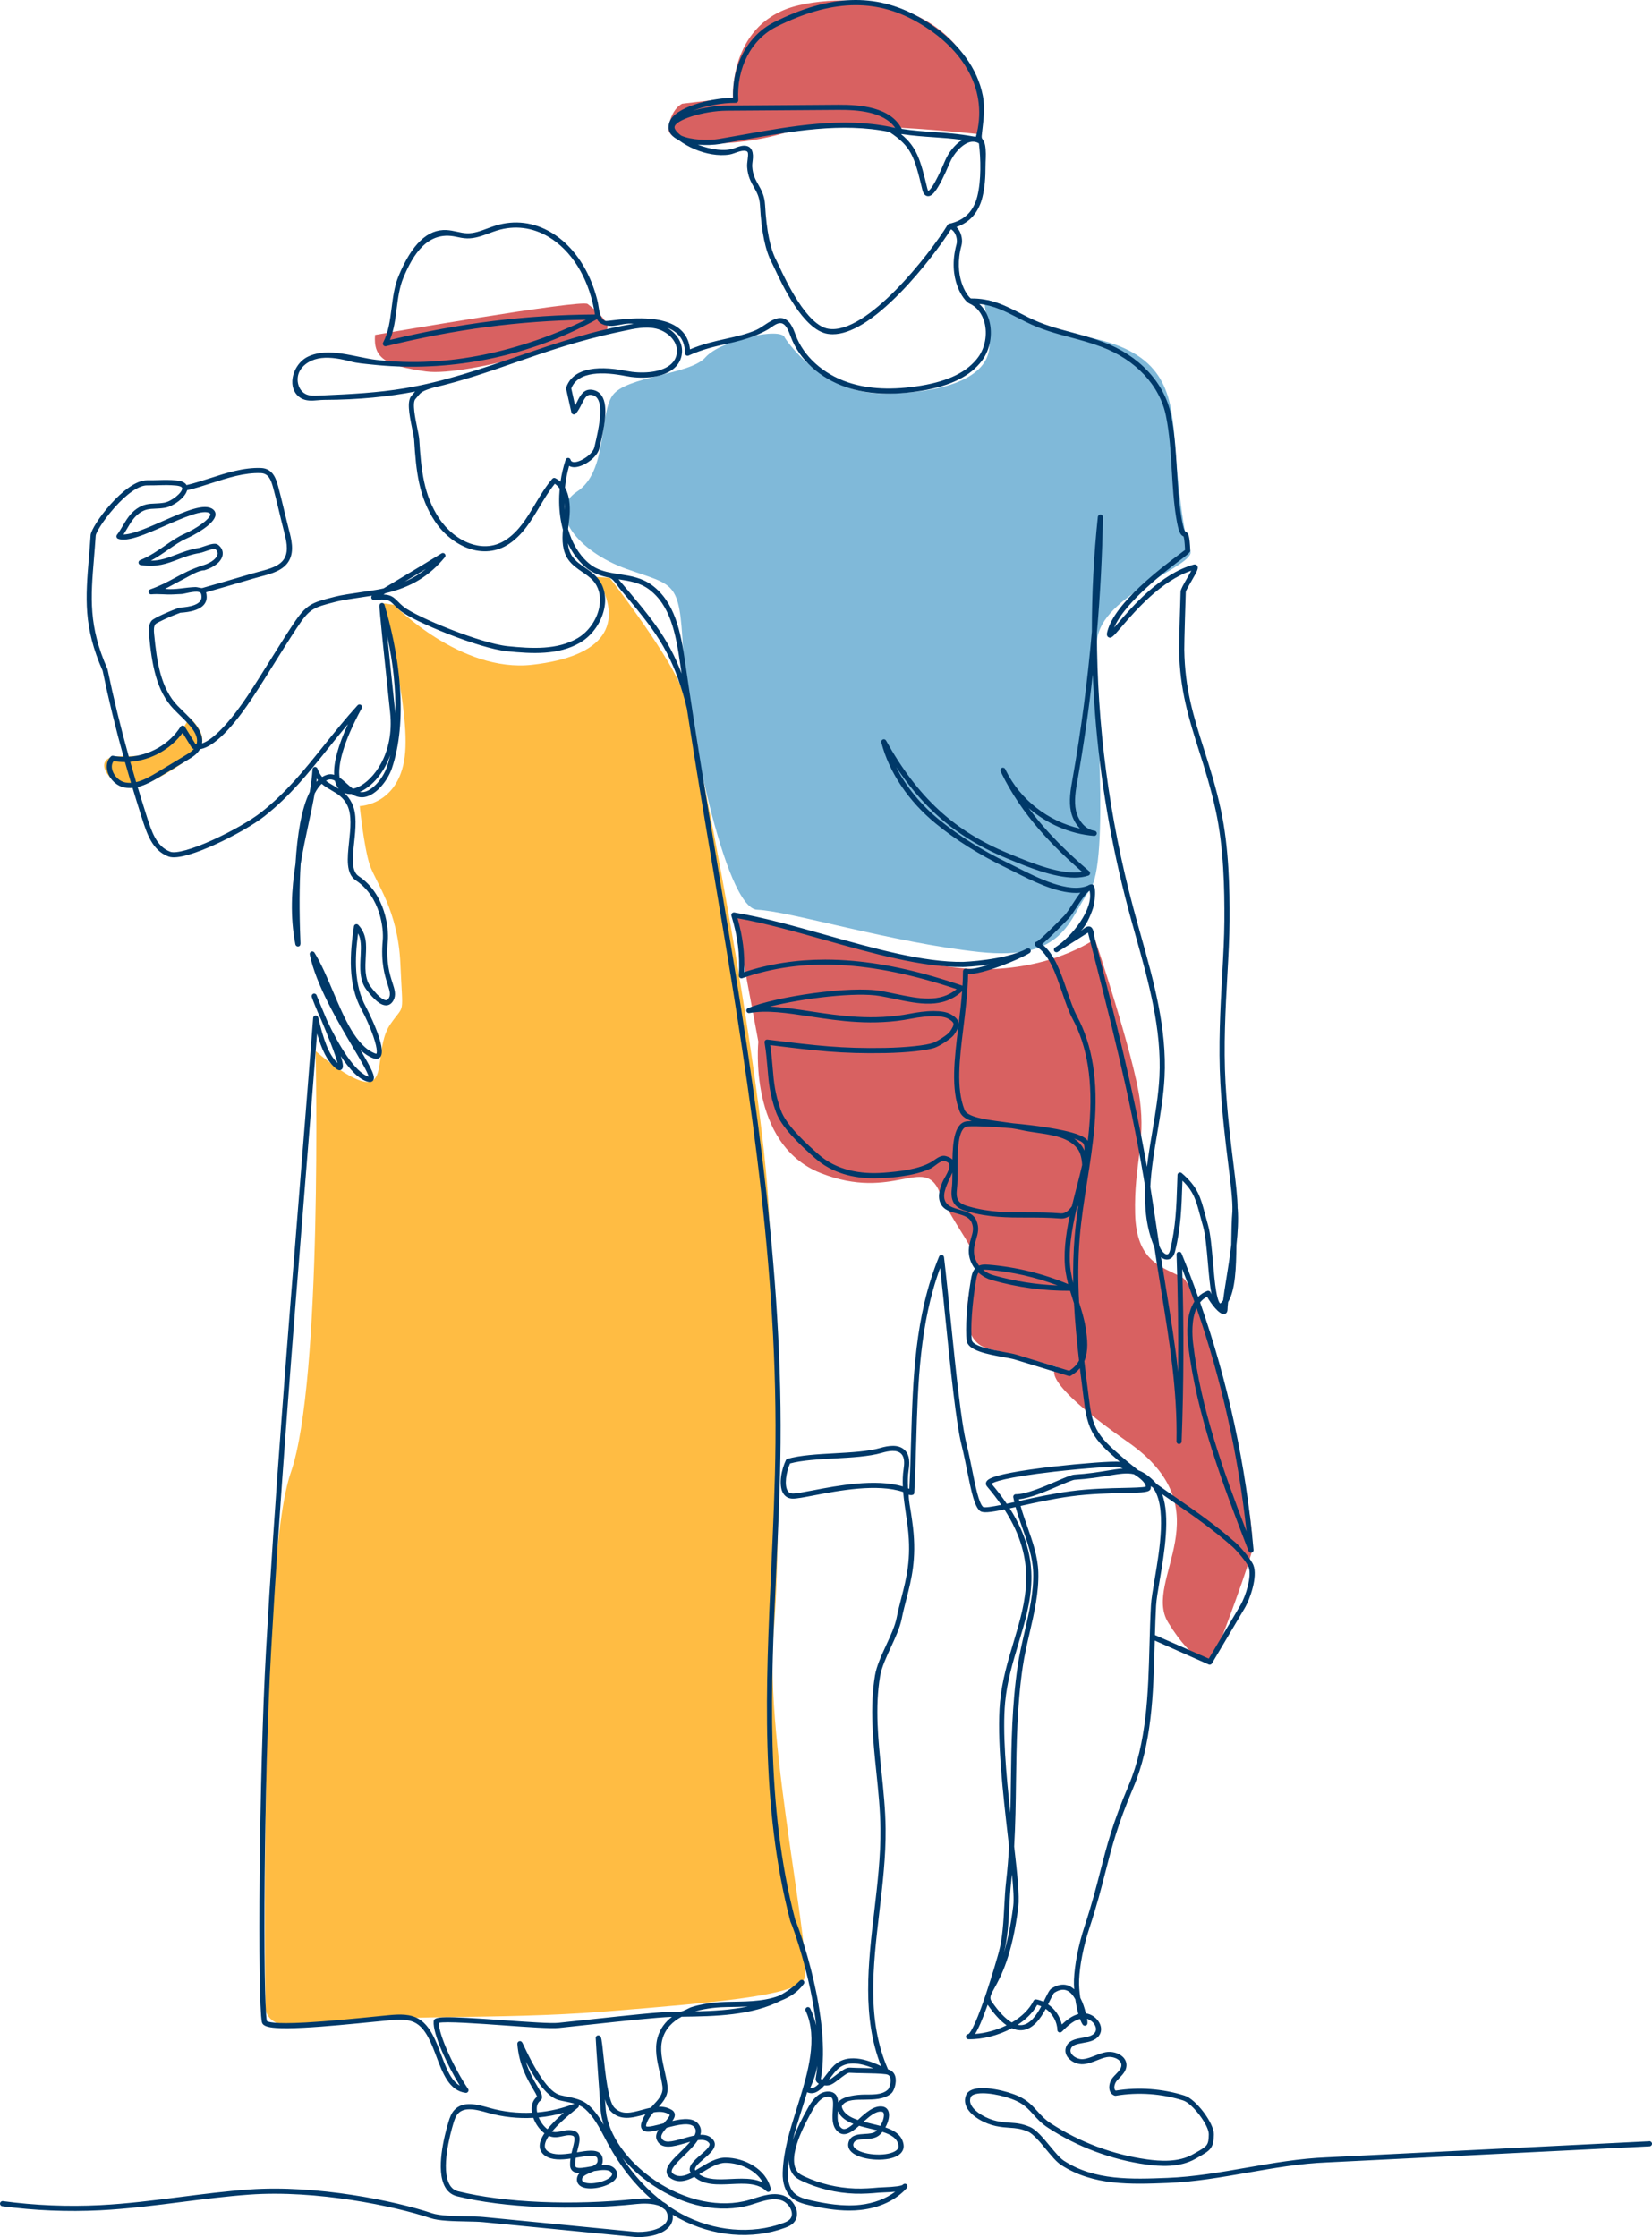
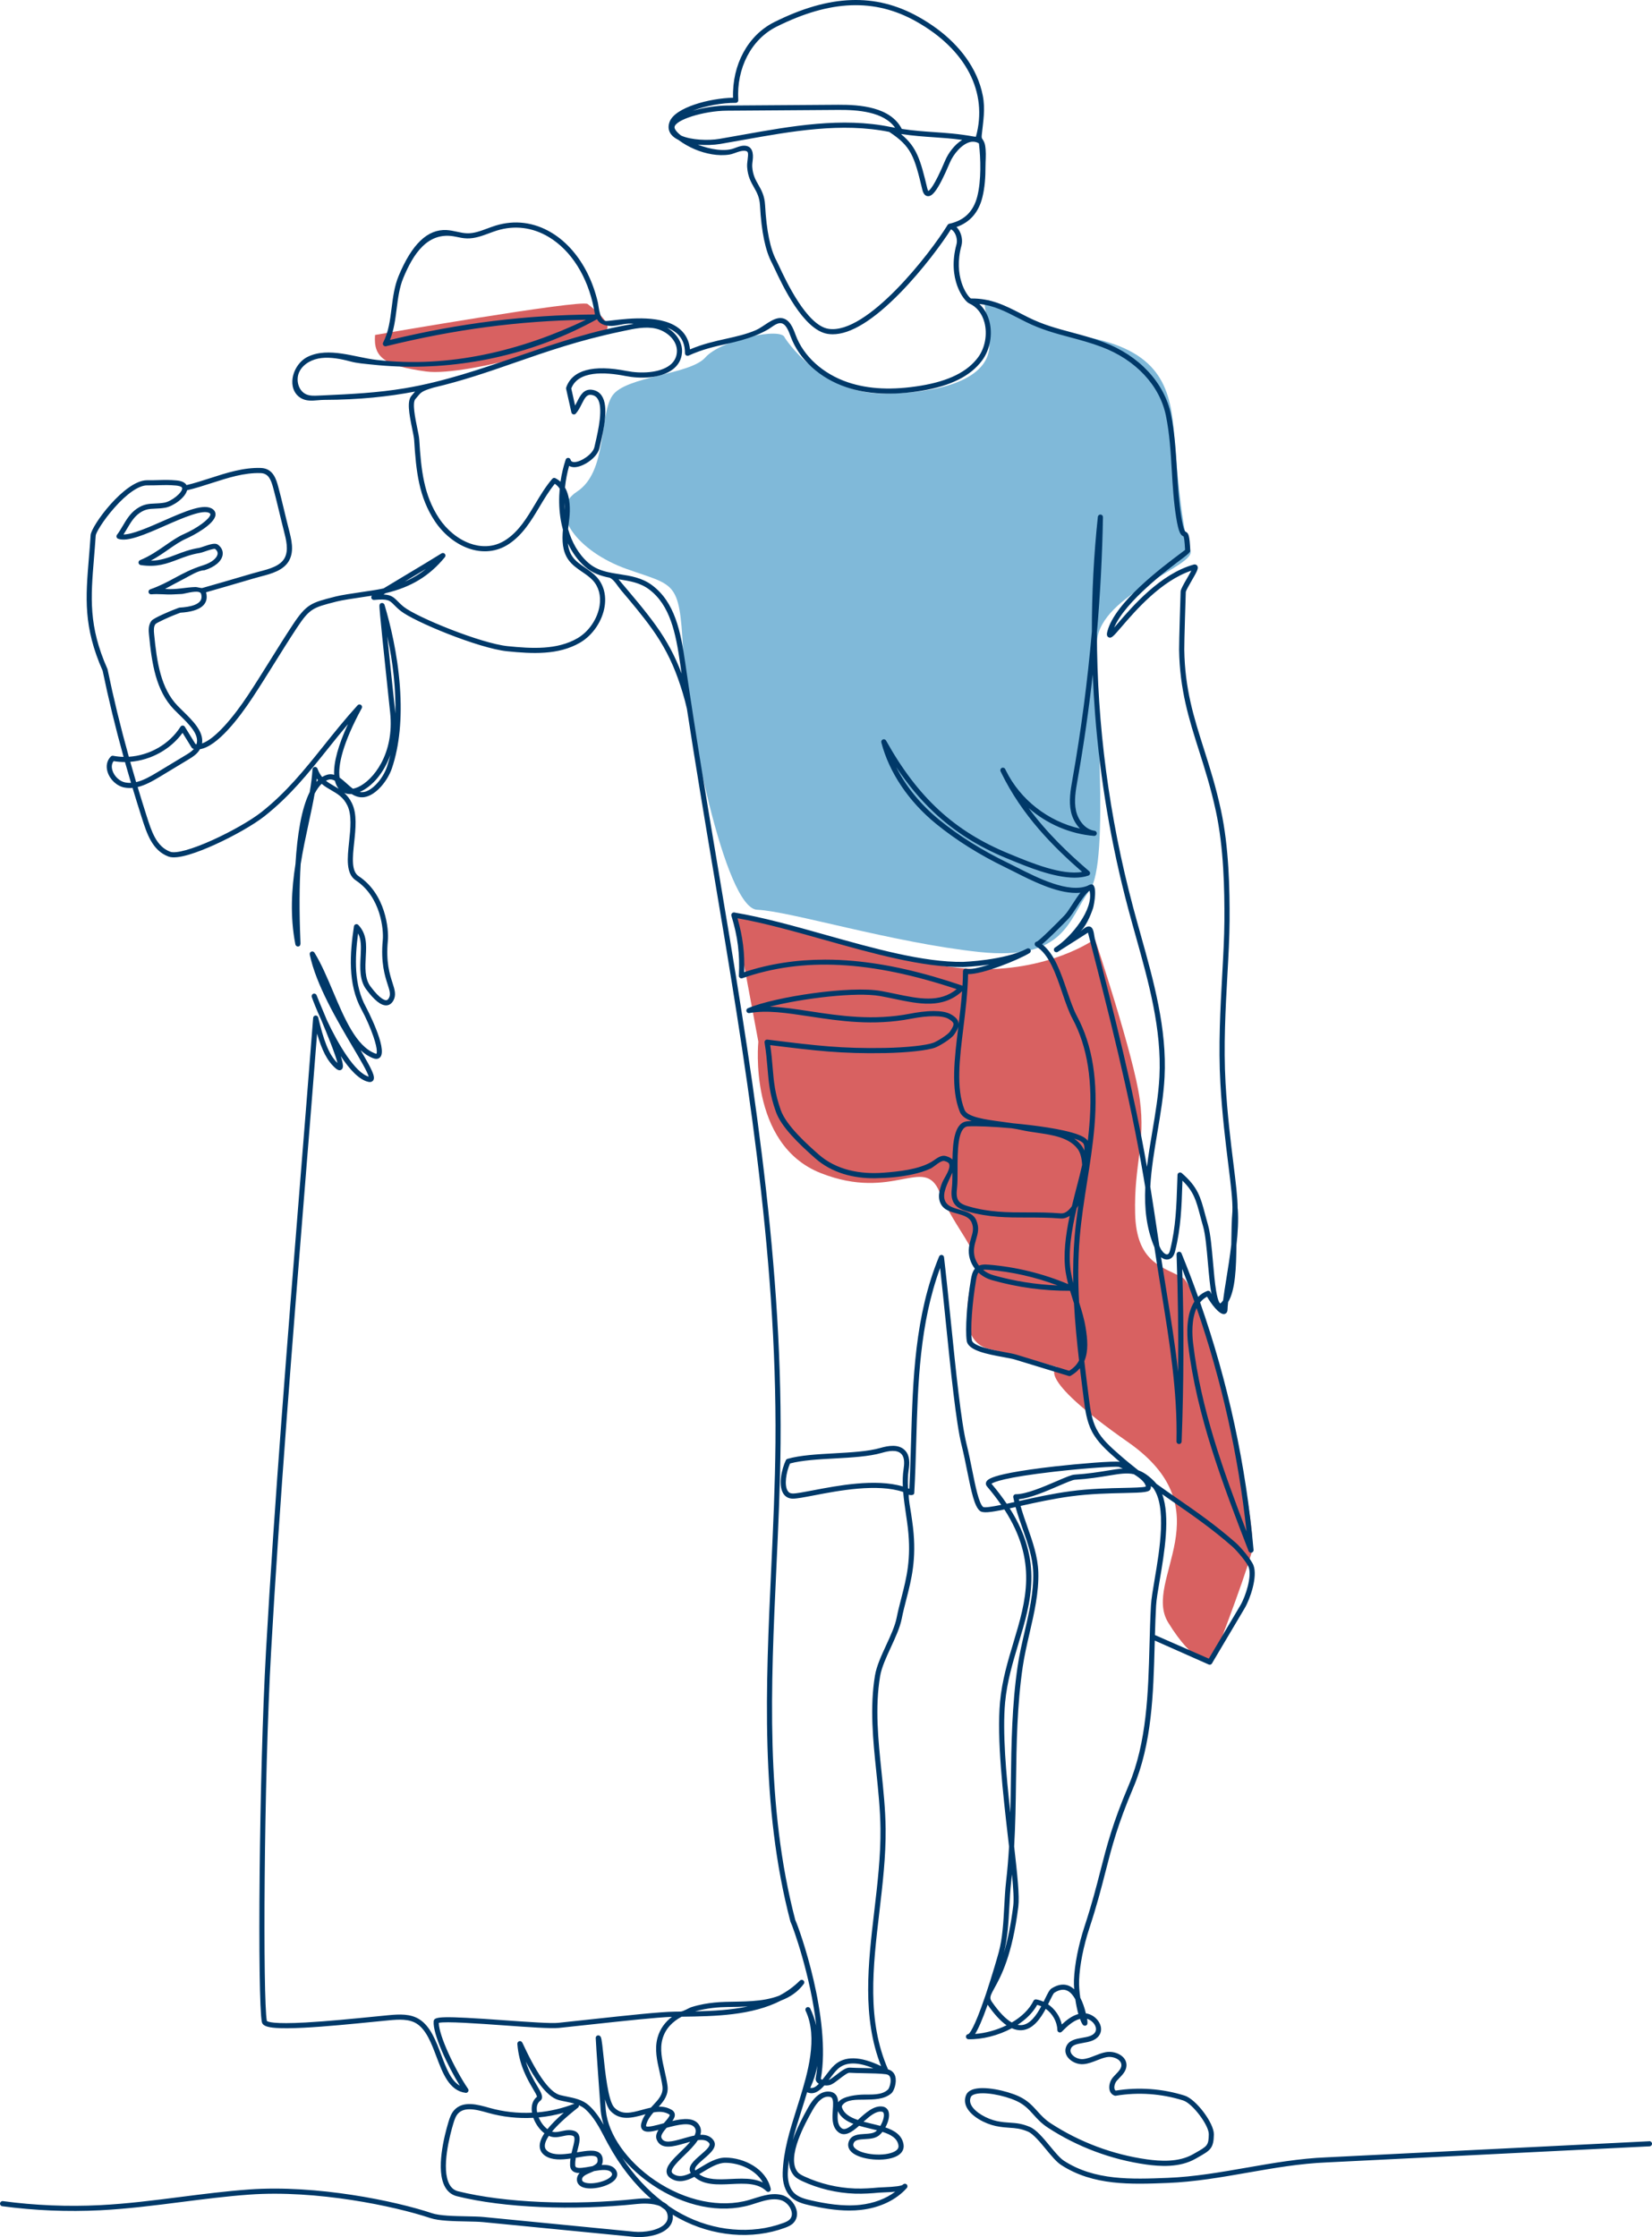
<svg xmlns="http://www.w3.org/2000/svg" viewBox="0 0 1930.34 2613.04">
  <defs>
    <style>.d{fill:#003969;}.e{fill:#80b9d9;}.f{fill:#ffbc43;}.g{fill:#d86161;}</style>
  </defs>
  <g id="a" />
  <g id="b">
    <g id="c">
      <g>
-         <path class="g" d="M797.14,121.13l59.38-6.96s-5.27-89.28,77.28-108.11c82.55-18.84,220.39,5.52,213.38,151.1,0,0-170.62-20.07-230.13-1.97-59.51,18.1-138.95,16.58-135.85-5.98,3.1-22.57,15.94-28.07,15.94-28.07Z" />
        <path class="g" d="M438.26,391.24s240.97-41.8,248.36-36.16,27.17,21.86,22.61,29.36c-4.56,7.5-162.8,56.2-211.51,49.45s-61.56-16.51-59.47-42.65Z" />
        <path class="e" d="M917.06,394.54s41.91,66.38,117.61,65.24c75.7-1.13,121.85-21.45,121.47-57.38-.38-35.93-12.23-55.14,0-51.34s34.74,26.14,118.3,43.48c83.56,17.33,93.82,61.31,97.79,115.81,3.97,54.5,10.65,115.79,18.6,133.05s-104.91,50.38-109.05,105.53,16.12,258.41-8.71,291.38c-24.83,32.96-27.61,82.47-128.87,71.66-101.26-10.81-221.64-47.84-259.48-49.33-37.83-1.49-82.48-224.7-86.64-304.96-4.16-80.26-9.67-73.06-66.07-93.17-56.41-20.11-93.55-66.89-57.78-90.28,35.77-23.39,25.74-89.04,41.27-112.02,15.53-22.97,90.72-24.26,108.69-44.69,17.96-20.43,89.41-36.18,92.86-22.97Z" />
-         <path class="f" d="M460.36,706.48s77.68,79.61,161.6,69.98c83.92-9.63,108.42-46.72,75.14-102.57l15.35,.96s63.57,81.9,82.16,124.77c18.59,42.88,97.01,459.74,103.89,616.58,6.88,156.84,16.46,357.6,5.48,489.73-10.98,132.13,48.95,389.76,34.78,407.33-14.16,17.57-98.05,25.51-230.12,36.12-132.08,10.62-251.77,2.17-328.82,15.33-77.04,13.17-69.5-23.1-69.5-23.1,0,0-7.55-515.31,29.6-621.99,37.15-106.68,28.95-491.9,28.95-491.9,0,0,42.32,37.59,61.72,35.99s8.38-42.4,25.58-67.4c17.21-25,14.45-7.12,11.7-70.4-2.75-63.29-28.89-94.93-35.77-115.57s-11.75-68.79-11.75-68.79c0,0,45.25-1,52.58-57.6s-27.15-179.59-27.15-179.59l14.58,2.11Z" />
-         <path class="f" d="M221.16,838.03s18.28,14.97,14.87,30.36-64.02,50.65-81.18,51.94c-17.16,1.29-39.18-20.57-31.61-31.31s28.45-1.32,55.84-9.81c27.39-8.5,42.08-41.18,42.08-41.18Z" />
        <path class="g" d="M886.11,1216.72s-12.38,119.89,72.92,153.5c85.3,33.61,120.61-21.39,138.73,21.93,18.12,43.32,47.29,69.47,41.44,89.79s-24.02,84.36,16.95,93.81c40.97,9.45,79.67,21.24,79.67,21.24,0,0-31.89,7.7,82.3,87.5,114.19,79.8,16.51,160.97,46.78,210.5,30.27,49.53,51.22,48.01,51.22,48.01,0,0,36.52-93.89,46.31-129.42,9.79-35.53-57.46-308.51-80.74-321.32-23.27-12.82-53.93-17.41-55.31-74.93-1.38-57.52,12.38-81.45,5.5-132.77-6.88-51.32-52.49-187.68-52.49-187.68,0,0-54.23,39.25-143.96,34.83-89.72-4.42-277.42-65.85-277.42-65.85l28.1,150.86Z" />
        <path class="d" d="M1927.22,2501.07l-377.12,18.79c-31.58,1.24-62.98,6.73-93.34,12.04-30.17,5.28-61.37,10.73-92.55,11.95-41.86,1.64-85.14,3.34-121.14-20.09-4.63-3.02-10.55-10.17-16.27-17.09-7.8-9.43-15.87-19.18-23.42-22.36-9.54-4.02-16.15-4.45-23.14-4.91-4.59-.3-9.34-.61-15.5-1.92-11.15-2.37-25.35-9.97-29.82-18.57-1.69-3.27-1.87-6.36-.55-9.46,.52-1.22,1.76-2.22,3.69-2.96,10.26-3.97,34.62,.66,49.54,7.46,9.39,4.28,14.48,9.93,19.87,15.9,4.62,5.12,9.4,10.42,17.09,15.43,34.44,22.44,74.16,37.29,114.86,42.97,15.78,2.2,38.92,3.89,57.55-6.75l2.79-1.58c14.46-8.21,18.35-10.41,18.64-26.8,.23-13.18-20.83-41.16-34.15-45.36-25.92-8.17-53.76-10.19-80.58-5.85-.52-.3-1.06-.86-1.36-1.95-.75-2.68,.38-6.83,2.57-9.45,.97-1.16,2.06-2.29,3.22-3.49,3.63-3.76,7.75-8.02,8.15-13.95,.28-4.19-1.36-8-4.75-11.01-4.8-4.27-12.61-6.3-19.44-5.05-4.46,.82-8.63,2.47-12.67,4.06-4.74,1.87-9.21,3.63-13.89,4.05-4.65,.41-10.26-1.97-13.02-5.55-1.62-2.1-2.05-4.26-1.28-6.41,1.6-4.43,6.45-5.58,14.27-6.94,6.7-1.17,14.3-2.5,18.6-8.37,3.16-4.31,3.37-9.8,.57-15.05-3.2-6.01-9.43-10.29-15.83-11.1-.07-.31-.15-.63-.23-.95-1.2-4.89-3.2-11.43-6.29-17.34-1.05-7.17-1.63-14.49-1.39-20.44,.7-17.52,5.09-39.72,12.06-60.92,8.81-26.8,13.83-46.43,18.69-65.42,7.52-29.39,14.02-54.76,32.52-98.4,21.91-51.68,23.49-109.96,25.01-166.31,.05-1.88,.1-3.78,.16-5.66l62.68,27.8c.48,.28,1,.41,1.51,.41,1.03,0,2.02-.53,2.58-1.47l38.28-64.58c6.39-10.78,15.3-36.69,10.3-49.96-2.69-7.12-15.25-21.63-20.76-26.48-23.77-20.88-46.47-36.6-68.43-51.81-7.93-5.49-15.95-11.05-24.08-16.89-.71-.89-1.45-1.75-2.24-2.56-6.87-7.02-12.96-11.15-19.11-13.37-7.39-5.77-14.87-11.9-22.46-18.56-9.96-8.75-20.26-17.79-26.36-29.59-5.72-11.06-7.34-23.83-8.92-36.17-1.82-14.29-3.65-28.68-5.33-43.16,5.09-11.77,3.68-25.83,1.59-38.89-1.63-10.15-4.62-20.07-7.67-29.7-1.33-25.37-1.38-50.79,.74-76.09,1.81-21.63,5.25-43.49,8.58-64.63,3.33-21.13,6.77-42.97,8.6-64.69,4.47-52.88-2.18-95-20.32-128.77-4.29-7.98-7.86-18.47-11.63-29.57-7.29-21.42-14.81-43.51-29.26-54.63,.64-.53,1.34-1.12,2.11-1.79,2.75-2.39,6.43-5.82,10.93-10.18,7.54-7.32,15.65-15.6,17.6-17.66,3.12-3.29,6.48-8.48,10.04-13.98,4.58-7.06,10.09-15.58,14.79-18.98,5.38,21.62-21.45,54.13-39.26,65.76l-1.03,.66c-1.39,.89-1.81,2.73-.93,4.13,.88,1.4,2.72,1.82,4.12,.95,.36-.22,.71-.45,1.08-.69l34.2-21.75c24.06,93.32,48.8,189.73,65.07,286.25,.63,3.76,1.25,7.52,1.87,11.3-1.07,24,1.22,47.6,10.68,69.93,1.18,7.83,2.38,15.71,3.6,23.52,1.54,9.82,3.16,19.8,4.72,29.45,9.21,56.82,18.74,115.58,17.49,173.79-.04,1.65,1.26,3.01,2.91,3.06,.03,0,.06,0,.09,0,1.61,0,2.94-1.27,3-2.89,2.51-66.89,2.75-134.65,.7-201.67,4.96,12.66,9.69,25.39,14.21,38.19-9.85,15.19-8.75,38.03-7.42,49.28,9.92,84.38,40.85,164.58,70.76,242.14,.54,1.4,2.02,2.18,3.48,1.84,1.46-.34,2.44-1.7,2.31-3.19-8.8-98.76-29.76-195.75-62.43-289.12,2.18-2.71,4.85-5.01,8.12-6.69,4.05,7.25,14.18,21.41,20.23,20.27,1.07-.2,3.58-1.13,3.69-5.29,.07-2.46,.31-5.36,.68-8.62,8.63-14.38,9.37-40.66,9.74-66.71,1.62-14.52,2.48-29.05,1.54-41.93-.02-.26-.08-.51-.16-.75-.03-12.83-2.18-30.24-4.94-52.5-3.17-25.53-7.11-57.31-9.2-94.17-2.42-42.8,.01-86.96,2.16-125.92,1.26-22.77,2.44-44.29,2.55-63.22,.21-37.49-.74-86.08-10.06-129.36-5.88-27.28-13.03-49.82-19.96-71.61-11.92-37.55-22.22-69.98-22.9-116.01-.13-8.54,1.64-63.65,1.76-67.29,.38-2.03,4.05-8.35,6.75-13,6.6-11.38,8.59-15.11,6.51-17.8-.35-.45-1.68-1.87-4.12-1.18-38.93,10.95-71.34,48.62-88.75,68.85-1.4,1.63-2.81,3.27-4.13,4.77,12.89-30.73,63.34-68.5,80.63-81.45q8.5-6.37,8.41-8.25c-.9-18.56-2.08-20.65-5.48-22.31-.6-.29-2.43-1.18-5.08-17.51-2.89-17.88-3.99-36.37-5.05-54.25-1.27-21.41-2.59-43.54-6.98-64.99-7.63-37.3-37.09-68.96-78.79-84.68-13.08-4.93-25.45-8.24-37.41-11.45-17.09-4.57-33.23-8.9-50.52-17.5-3.04-1.51-6.04-3.05-8.93-4.54-17.82-9.17-34.69-17.83-58.19-17.52-4.94-3.35-20.67-26.52-11.01-61.77,1.56-5.7,.37-12.87-3.04-18.27-.82-1.29-1.74-2.44-2.74-3.42,15.71-5.53,25.86-17.15,30.22-34.64,2.91-11.68,3.66-23.89,3.65-35.9,0-6.64,.74-13.29,.15-19.93-.27-3.03-.55-6.29-1.88-9.08-2.14-4.49-3.13-3.09-2.57-8.5,1.63-15.72,4.24-29.55,1.15-45.45-6.3-32.37-27.79-59.19-53.87-78.37-6.77-4.98-13.87-9.5-21.2-13.6-50.28-28.16-103.86-26.21-168.62,6.11-30.69,15.32-49.35,49.76-48.12,88.33-27.18,.54-67.74,11.19-74.15,28.11-2.13,5.62-1.4,10.84,2.1,15.1,1.95,2.37,4.72,4.35,8.05,5.96,.22,.17,.44,.33,.66,.49,11.37,8.29,24.9,14.15,38.8,16.42,6.75,1.1,13.71,1.36,20.48,.27,5.75-.93,13.15-5.49,18.92-4.17,2.8,.64,3.17,2.31,2.18,9.94-.39,2.98-.79,6.07-.56,9.14,.79,10.8,4.42,17.18,7.92,23.36,3.36,5.92,6.54,11.51,7.07,21.13,1.69,31.03,6.28,53.08,14.03,67.41,.56,1.04,1.56,3.18,2.83,5.9,9.24,19.79,33.77,72.34,62.3,76.78,1.88,.29,3.81,.44,5.79,.44,20.97,0,47.57-16.36,79.2-48.74,26.15-26.77,49-57.94,59.02-73.87,1.88,.93,3.24,2.59,4.12,3.98,2.47,3.92,3.43,9.46,2.33,13.48-11.13,40.65,8.66,66.21,14.72,69.07,.01,0,.03,0,.04,.01,.01,0,.03,.02,.04,.02,8.69,3.8,15.03,11.68,17.84,22.19,3.67,13.72,.76,29.73-7.41,40.78-12.48,16.89-34.3,27.71-66.7,33.09-33.26,5.52-61.21,4.24-85.44-3.91-29.07-9.78-51.9-30.44-61.07-55.28-3.01-8.15-7.14-19.32-17.31-19.78-9.72-.46-20.38,10.36-29.09,14.12-11.05,4.77-22.84,7.4-34.54,10.01-13.43,2.99-27.29,6.07-42.5,12.49-.89-9.53-4.66-17.3-11.25-23.15-19.98-17.76-59.86-13.04-79.03-10.77-2.99,.35-6.08,.72-7.37,.75-8,.17-8.79-16.54-10.04-21.87-2.77-11.76-6.79-23.24-12.19-34.05-9.54-19.06-23.58-36.27-42.01-47.31-20.42-12.23-43.03-15.05-65.39-8.16-3.24,1-6.47,2.2-9.59,3.36-7.97,2.96-15.47,5.77-23.38,5.58-4-.08-7.94-.94-12.12-1.84-3.87-.84-7.88-1.7-12-1.92-22.22-1.21-40.55,16.31-56.06,53.56-4.97,11.95-6.62,24.95-8.22,37.52-1.83,14.45-3.56,28.09-9.89,40.31-.54,1.05-.42,2.31,.31,3.24,.73,.92,1.93,1.34,3.07,1.06,80.31-19.75,154.93-29.65,233.68-30.93-75.69,36.35-160.76,56.8-244.88,46.89-25.11-2.96-55.78-15.37-80.11-3.73-10.12,4.84-17.59,16.44-18.17,28.22-.43,8.7,3.14,16,9.8,20.04,6.27,3.8,13.32,3.19,20.14,2.59,2.45-.21,4.76-.41,7.04-.42,41.07-.1,75.53-3.81,106.42-9.72-.48,.55-.97,1.13-1.49,1.76-.75,.91-1.61,1.95-2.63,3.11-5.41,6.12-2.98,20.48,.76,38.61,1.09,5.3,2.13,10.3,2.3,13.16,2.25,36.43,5.46,66.54,24.17,94.75,9.78,14.75,24.02,26.31,39.08,31.71,16.68,5.99,33.51,4.21,47.4-5,16.3-10.81,26.22-27.4,35.81-43.45,5.47-9.15,11.11-18.59,17.91-26.92,2.31,1.55,4.18,3.5,5.69,5.71-1.02,11.09-.82,22.18,.66,32.74,.74,5.26,1.79,10.31,3.12,15.16-1.1,12.2-.85,24.86,6.33,35.07,4.27,6.08,10.32,10.22,16.17,14.23,4.6,3.15,8.94,6.12,12.45,9.94,6.84,7.45,9.65,17.84,7.92,29.26-2.35,15.49-12.5,30.51-25.85,38.28-23.79,13.83-53.39,12.16-81.67,9.26-31.5-3.23-106.26-33.87-121.31-45.92-3.14-2.52-5.28-4.67-7.16-6.57-4.78-4.82-7.85-7.48-16.56-7.88,.83-.51,1.67-1.02,2.5-1.52,29.73-6.98,51.21-20.06,69.23-42.03,.93-1.13,.9-2.78-.06-3.88-.97-1.1-2.59-1.35-3.84-.57-13.4,8.32-27.07,16.5-40.29,24.41-8.98,5.37-18.16,10.87-27.34,16.45-1.08,.25-2.18,.49-3.28,.72-4.91,1.03-13.25,2.26-22.09,3.56-11.95,1.76-24.3,3.58-30.96,5.29l-1.27,.33c-26.94,6.9-32.54,8.34-48.64,32.68-9.12,13.79-17.82,27.75-26.24,41.24-8.4,13.46-17.08,27.38-26.16,41.11-16.78,25.38-38.21,51.02-53.6,56.23,2.28-13.78-11.13-26.88-22.23-37.72-2.17-2.12-4.22-4.12-6.12-6.08-19.94-20.55-24.44-51.36-27.6-83.78-.44-4.52-.67-9.17,1.65-11.94,1.82-1.78,16.33-8.3,21.24-10.2l7.72-2.99c25.75-1.55,30.97-11.02,30.79-18.71-.04-1.5-.18-3.36-.78-5.14,15.56-4.4,31.26-9,46.48-13.47,5.8-1.7,11.59-3.45,17.44-4.97,12.09-3.14,27.14-7.06,33.41-19.05,5.85-11.19,2.43-24.45-.59-36.14-4.24-16.42-7.82-33-12.26-49.37-2.34-8.63-5.87-21.68-20.29-22.21-20.21-.73-40.16,5.7-59.45,11.93-9.06,2.93-18.4,5.93-27.5,8.08-1.42-2.52-4.69-4.81-11.66-5.45-8.23-.75-13.94-.59-20.55-.4-3.89,.11-8.29,.23-13.8,.18-.06,0-.12,0-.18,0-26.11,0-65.16,53.17-65.87,64.11-.61,9.39-1.33,18.13-2.03,26.58-3.85,46.68-6.63,80.43,16.08,131.87,6.87,33.18,14.86,66.11,24.44,100.56-4.06-.08-8.13-.5-12.15-1.28-.97-.19-1.97,.12-2.68,.81-4.59,4.54-6.01,11.1-3.89,18,2.8,9.11,10.92,16.62,19.75,18.26,3.2,.59,6.35,.71,9.46,.44,3.2,10.64,6.55,21.47,10.07,32.53l.53,1.66c6.06,19.09,12.33,38.83,31.34,45.99,10.6,3.99,35.24-5.31,54.05-13.82,22.43-10.15,45.8-23.52,58.16-33.27,29.82-23.53,51.06-50.06,73.56-78.15,7.69-9.61,15.56-19.42,24.01-29.45-11.4,24.62-16.9,44.88-16.15,59.21-2.61-.8-5.36-.94-8.29-.05-2.01,.61-3.92,1.48-5.73,2.6-2.15-2.57-4.01-5.71-5.46-9.75-.48-1.34-1.84-2.16-3.25-1.96-1.41,.2-2.48,1.37-2.57,2.79-.5,8.46-1.67,17.29-3.24,26.45-9.67,19.31-14.59,50-16.65,84.13-4.59,29.51-6.49,60.99-.13,93.85,.3,1.54,1.76,2.68,3.32,2.5,2.78-.32,2.69-3.04,2.65-4.35-.03-.84-.08-2.07-.14-3.66-1.34-33.52-1.19-63.13,.38-88.35,2.59-16.44,6.01-32.28,9.28-47.4,2.59-11.98,5.1-23.6,7.04-34.79,2.48-4.84,5.22-8.69,8.2-11.49,3.55,3.07,7.43,5.32,11.25,7.53,7.27,4.21,14.14,8.18,18.79,17.81,5.34,11.06,3.64,27.02,2,42.46-2.03,19.14-3.95,37.21,7.94,45.07,29.22,19.32,32.55,57.71,31.42,69.64-2.51,26.36,2.44,41.74,5.72,51.91,2.52,7.81,3.63,11.74,1.48,15.74-1.33,2.48-2.6,2.58-3.08,2.61-1.42,.12-7.05-.74-18.57-16.21-6.76-9.07-6.05-22.53-5.42-34.4l.08-1.58c.64-12.3,1.29-25.02-8.75-35.72-.79-.84-1.98-1.15-3.08-.81-1.1,.34-1.9,1.28-2.07,2.42-4.74,31.45-7.41,67.58,8.79,97.1,4.99,9.09,10.42,21.39,13.85,31.34,5.93,17.22,3.66,20.35,3.69,20.36,0,0-.44,.11-1.59-.32-22.07-8.36-35.85-40.92-49.17-72.41-6.75-15.96-13.74-32.47-21.71-45.33-.77-1.24-2.31-1.74-3.66-1.21-1.35,.54-2.12,1.97-1.83,3.39,7.25,35.25,32.26,77.55,50.52,108.44,8.04,13.59,17.04,28.82,18.37,34.19-16-4.49-35.66-37.77-48.81-65.83-1.32-3.18-2.72-6.54-4.21-10.09-3.41-8.12-6.35-15.12-7.86-19.12-.58-1.53-2.28-2.32-3.82-1.76-1.54,.55-2.35,2.24-1.83,3.79,1.55,4.54,5.54,14.77,11.15,27.01,6.9,16.54,16.63,40.35,18.88,50.11-10.59-10.3-16.37-27.54-22.52-53.21-.34-1.44-1.69-2.41-3.15-2.29-1.47,.12-2.64,1.29-2.75,2.76-4.73,61.13-9.74,123.53-15.05,189.6-14.86,185.03-30.23,376.35-40.02,549.53-8.12,143.7-10.13,407.51-4.84,433.9,.8,3.97,5.7,6,16.4,6.77,7.69,.55,18.27,.48,32.34-.24,25.44-1.29,56.89-4.42,82.16-6.93,6.21-.62,12.04-1.2,17.32-1.7,12.27-1.18,24.01-1.76,32.85,3.98,11.14,7.23,17.11,23.08,22.89,38.4,7.38,19.6,15.02,39.87,34.09,42.3,1.17,.15,2.32-.4,2.94-1.41,.62-1.01,.59-2.28-.08-3.26-15.79-23.24-34.1-62.37-34.2-77.06,7.64-1.97,47.19,.86,76.42,2.95,28.18,2.01,54.8,3.92,64.1,2.94,12.42-1.31,24.91-2.66,37.05-3.98,39.35-4.26,76.66-8.3,94.86-8.95-7.78,5.94-13.92,13.85-16.82,24.39-3.65,13.32-.57,26.85,2.41,39.93,1.26,5.52,2.56,11.24,3.31,16.77,1.23,9.17-4.41,15.2-10.94,22.18-.86,.92-1.72,1.83-2.57,2.77-3.37,.7-6.75,1.62-10.09,2.54-12.83,3.52-23.91,6.56-32.74-2.8-7.06-7.49-10.6-41.46-12.72-61.77-1.95-18.7-2.3-20.53-4.19-21.84-.91-.63-2.09-.71-3.08-.2-.98,.5-1.61,1.51-1.63,2.62-.07,3.78,5.81,84.69,5.87,85.32,.53,5.31,1.69,10.71,3.42,16.14-4.74-8.26-10.12-16.17-17.29-22.64-7.26-6.55-16.72-8.48-25.87-10.34-2.7-.55-5.25-1.07-7.73-1.7-11.6-2.95-25.82-22.25-42.27-57.35-.6-1.27-1.07-2.29-1.41-2.97-.52-1.05-1.59-3.25-4.04-2.6-1.4,.37-2.35,1.75-2.24,3.2,1.87,24.75,12.08,41.97,18.17,52.26,2.13,3.6,4.77,8.05,4.74,9.49-5.06,3.91-7.1,10.66-5.77,18.57-16.74,.8-33.61-1.08-49.85-5.68-13.58-3.85-30.49-8.64-40.86,2.44-3.68,3.93-5.41,8.99-7,14.27-4.89,16.24-15.05,56.14-3.82,75.87,3.19,5.6,7.85,9.2,13.85,10.68,54.65,13.55,135.28,17.01,210.41,9.03,5.17-.55,18.43-1.41,27.29,2.78,1.78,1.33,3.57,2.64,5.39,3.9,1.4,1.58,2.4,3.49,2.87,5.8,.83,4.09-.09,7.54-2.82,10.56-6.94,7.7-23.94,10.55-36.4,9.34l-175.76-17.18c-5.14-.5-12.24-.64-19.76-.79-14.76-.29-31.48-.62-40.43-3.62-42.6-14.28-134.72-33.44-213.88-27.72-26.78,1.93-53.83,5.39-80,8.73-30.72,3.92-62.49,7.97-93.88,9.57-37.84,1.92-76.06,.34-113.6-4.7-1.64-.21-3.15,.93-3.37,2.57-.22,1.64,.93,3.15,2.57,3.37,37.91,5.09,76.5,6.68,114.7,4.74,31.62-1.61,63.5-5.67,94.34-9.61,26.08-3.33,53.05-6.77,79.67-8.69,78.29-5.65,169.4,13.3,211.54,27.43,9.82,3.29,27.03,3.63,42.21,3.93,7.4,.15,14.39,.28,19.29,.76l175.76,17.18c2.08,.2,4.28,.31,6.54,.31,12.75,0,27.48-3.37,34.9-11.6,3.7-4.1,5.22-9.1,4.46-14.54,2.56,1.56,5.15,3.05,7.76,4.46,38.88,21,85.04,25.05,123.48,10.83,3.21-1.19,6.87-2.69,9.7-5.52,4-4,5.32-9.75,3.62-15.77-2.32-8.19-9.53-15.24-17.54-17.13-12.9-3.05-25.58,2.35-37.77,5.9-33.29,9.7-74.28,1.23-109.65-22.65-32.77-22.12-54.89-53.51-57.73-81.9-.09-.86-.46-5.87-.98-13.05,1.76,6.19,3.84,10.94,6.39,13.64,11.3,11.98,25.85,7.99,38.69,4.47,.76-.21,1.52-.42,2.27-.62-1.96,2.9-3.61,6.08-4.68,9.73-1.09,3.68-.68,6.52,1.2,8.45,3.32,3.39,9.77,2.45,18.61,.18-2.36,3.76-3.59,7.63-2,11.45,5.07,12.17,19.83,7.89,32.86,4.12,2.1-.61,4.2-1.22,6.28-1.77-3.27,3.89-7.36,7.87-11.26,11.66-9.19,8.93-17.12,16.65-16.34,23.89,.32,2.98,2.05,5.46,5.15,7.39,8.85,5.52,18.08,2.82,27.24-1.96,11.18,9.94,27.32,9.17,42.98,8.42,16.05-.76,31.21-1.49,41.27,8.3,.95,.93,2.4,1.12,3.56,.46,1.16-.65,1.75-1.99,1.45-3.29-5.4-23.53-31.32-36.29-52.96-36.36h-.08c-10.24,0-20.02,5.91-29.47,11.63-1.91,1.16-3.78,2.29-5.61,3.35-2.04-2.88,2.87-7.46,10.01-13.59,7.9-6.78,16.86-14.47,10.85-22.18-3.66-4.7-8.99-6.1-14.99-5.87,1.2-3.96,.95-7.88-1.54-11.64-5.74-8.69-18.23-7.54-31.19-4.5,2.02-2.79,3.25-5.43,2.85-8.07-.21-1.37-.97-3.32-3.44-4.82-4.91-2.99-10.05-3.95-15.26-3.84,6.11-6.69,11.62-13.93,10.19-24.59-.78-5.81-2.11-11.66-3.4-17.31-2.95-12.93-5.74-25.14-2.48-37,3.37-12.27,11.94-20.57,22.4-26.16,39.21-.47,82.14-1.35,116.2-18.91,10.41-3.94,19.61-10,26.56-19.4,.93-1.26,.74-3.03-.46-4.06-1.19-1.02-2.97-.96-4.08,.16-7.26,7.29-15.44,13.08-24.31,17.7-20.17,7.58-41.81,6.57-62.97,7.2-8.38,.25-16.74,1.01-24.99,2.54-4.87,.9-9.7,2.05-14.42,3.56-3.56,1.13-9.46,5.19-12.98,5.23-.4,0-.81,0-1.21,.01l-5.54,.07c-16.98,.22-54.84,4.32-98.68,9.07-12.14,1.31-24.62,2.67-37.03,3.97-8.77,.92-35.13-.96-63.05-2.96-74.63-5.33-82.32-4.53-82.78,1.24-1.19,14.75,16.24,51.89,30.58,75.12-10.41-5.84-15.96-20.57-21.78-36.01-6.11-16.23-12.44-33.02-25.23-41.32-10.46-6.79-23.33-6.2-36.69-4.92-5.28,.51-11.12,1.09-17.34,1.71-24.14,2.4-54.18,5.39-78.94,6.76-37.63,2.07-44.35-.73-45.53-1.82-4.72-25.28-3.63-279.57,5-432.13,9.79-173.11,25.15-364.4,40.02-549.39,4.79-59.66,9.35-116.33,13.67-171.78,5.5,18.99,11.75,32.29,22.07,40.94,3.11,2.61,5.23,2.08,6.45,1.18,2.19-1.61,2.58-5.04-.83-15.77,10.2,15.44,21.54,27.87,32.42,30.11,3.2,.66,4.78-.79,5.44-1.71,2.95-4.14-1.4-12.68-14.71-35.32,4.51,4.16,9.41,7.39,14.81,9.44,4.6,1.74,7.09-.07,8.17-1.31,8.89-10.23-16.46-58.09-16.73-58.57-14.12-25.74-13.01-57.36-9.16-85.99,3.62,6.94,3.57,15.04,3.02,25.58l-.08,1.57c-.68,12.88-1.45,27.49,6.6,38.3,9.68,12.99,17.47,19.08,23.83,18.61,2.3-.17,5.53-1.3,7.93-5.75,3.45-6.42,1.46-12.6-1.06-20.42-3.31-10.28-7.85-24.37-5.46-49.5,1.22-12.86-2.41-54.27-34.08-75.21-8.85-5.85-7.12-22.16-5.28-39.43,1.73-16.28,3.52-33.11-2.57-45.71-2.54-5.26-5.64-9.08-9-12.11,2.59,1.08,5.5,1.52,8.64,1.3,4.41,2.76,9.29,4.47,14.88,3.61,13.56-2.09,27.27-19.17,32.19-33.8,8.85-26.31,11.97-58.41,9.28-95.38-2.81-38.59-11.29-73.12-17.91-95.29-.55-1.83-2.2-2.52-3.55-2.25-2.72,.55-2.56,2.87-2.31,6.38,.14,2,.39,4.96,.75,8.8,.62,6.78,1.59,16.61,2.87,29.22,2.35,23.05,5.29,50.85,7.44,71.15l1.31,12.38c5.13,48.64-20.11,79.14-37.23,86.94-1.66,.76-3.86,1.58-6.23,2.01-2.62-1.86-5.15-4.14-7.65-6.39-2.58-2.33-5.2-4.68-7.92-6.57-2.18-14.21,3.78-40.5,25.85-81.04,.73-1.33,.34-3-.9-3.88-1.24-.88-2.94-.69-3.96,.43-14.92,16.47-27.64,32.35-39.93,47.71-22.28,27.82-43.32,54.09-72.6,77.19-12.02,9.48-34.89,22.55-56.91,32.51-24.03,10.87-42.98,16.11-49.46,13.67-16.28-6.13-21.84-23.65-27.73-42.19l-.53-1.67c-3.43-10.78-6.7-21.33-9.82-31.7,8.82-2.1,17.39-6.89,26.03-12.1l32.95-19.89c4.57-2.76,10.25-6.19,13.53-11.71,.11-.18,.21-.36,.31-.53,20.64-3.16,46.43-37.58,61.01-59.64,9.12-13.8,17.83-27.75,26.24-41.25,8.39-13.46,17.08-27.38,26.15-41.1,14.82-22.41,18.86-23.45,45.12-30.17l1.27-.33c6.36-1.63,19.1-3.51,30.34-5.17,3.75-.55,7.4-1.09,10.76-1.61-.67,.78-.91,1.88-.57,2.9,.44,1.32,1.73,2.16,3.11,2.04,16.2-1.44,17.99,.36,23.28,5.71,1.9,1.91,4.26,4.29,7.67,7.03,15.89,12.73,91.42,43.82,124.45,47.21,29.26,3,59.95,4.69,85.29-10.05,14.86-8.64,26.15-25.35,28.76-42.56,2.01-13.25-1.34-25.4-9.44-34.22-3.97-4.32-8.8-7.63-13.47-10.83-5.66-3.88-11-7.54-14.65-12.73-3.26-4.63-4.82-9.96-5.42-15.64,4.91,10.58,11.51,19.7,19.65,26.98,8.84,7.9,18.97,11.16,29.25,13.19,5.17,2.31,9.35,10.01,12.95,14.25,12.33,14.55,25.07,29.6,36.35,45.3,13.01,18.11,22.94,37.08,30.37,57.99,4.13,11.62,7.78,23.44,10.49,35.48,9.8,63.95,20.57,128.13,31.07,190.65,36.57,217.81,74.38,443.04,72.42,667.01-.43,48.78-2.73,98.64-4.96,146.85-6.32,136.6-12.85,277.85,22.42,412.11,.06,.23,.15,.45,.26,.65,2.32,4.34,23.47,62.75,29.94,120.73-1.67-6.82-4-13.46-7-19.79-.71-1.5-2.5-2.14-3.99-1.43-1.5,.71-2.14,2.5-1.43,4,14.94,31.56,1.86,74.35-6.79,102.67-1.35,4.41-2.74,8.82-4.13,13.22-7.42,23.48-15.09,47.75-15.88,73.29-.37,11.94,2.97,21.95,9.42,28.17,6.19,5.97,14.63,8.25,22.76,10.07,12.91,2.9,29.02,5.94,45.69,5.94,4.47,0,8.97-.22,13.46-.72,22.15-2.46,41.23-11.55,53.71-25.61,1.1-1.24,.99-3.13-.25-4.23-1.24-1.1-3.13-.99-4.24,.25-1.39,1.56-9.1,2.62-22.91,3.15-2.47,.09-4.42,.17-5.74,.29-7.59,.72-17.57,1.49-27.44,1.14-20.37-.72-40.82-5.6-59.13-14.1-2.97-1.38-6.03-2.92-7.95-5.33-13.51-16.9,9.75-58.27,17.39-71.86,6.27-11.15,12.48-16.36,18.99-15.98,2.51,.15,3.32,1.08,3.59,1.39,2.02,2.3,1.61,8.14,1.22,13.79-.6,8.68-1.28,18.52,5,24.96,7.91,8.11,17.17,1.44,25.71-6.15,4.23,1.25,8.66,2.31,13.05,3.36,2.68,.64,5.34,1.27,7.91,1.94-.47,.47-.94,.9-1.42,1.28-3.02,2.4-8.12,2.7-13.05,2.98-7.03,.41-14.99,.87-18.18,7.97-2.14,4.75-1.1,9.44,2.91,13.19,10.07,9.41,39.31,11.96,53.02,4.63,5.88-3.14,8.61-7.95,7.7-13.55-1.77-10.8-10.46-16.23-21.21-19.89,3.29-5.99,5.22-13.02,3.85-17.97-1-3.64-3.63-5.92-7.38-6.42-10-1.33-19.52,7.35-27.92,15.02-.25,.23-.5,.45-.74,.68-8.79-2.96-15.98-7.08-18.42-14.29-.49-1.46-.13-2.28,.29-2.89,5.03-7.23,17.73-6.35,25.41-6.53,10.89-.24,23.2,.08,31.98-7.46,2.82-2.41,6.62-12.48,4.42-19.89-1.23-4.15-4.18-6.95-8.38-8.01-25.01-57.1-17.76-118.9-10.09-184.29,3.74-31.91,7.62-64.92,7.26-96.95-.25-22.26-2.59-44.85-4.85-66.68-3.8-36.69-7.74-74.63-1.62-111.29,1.71-10.23,7.26-22.27,12.64-33.91,5.18-11.23,10.55-22.84,12.6-33.13,1.58-7.95,3.55-15.59,5.45-22.97,5.92-22.98,12.05-46.75,7.76-83.8-.61-5.26-1.41-10.67-2.25-16.39-1.05-7.11-2.79-14.72-2.74-21.85,0,.24,6.24,1.73,6.46-2.1,1.13-19.95,1.72-40.35,2.29-60.08,1.96-67.72,4-137.62,27.93-202.6,2.13,19.01,4.27,40.08,6.52,62.15,5.95,58.52,12.1,119.03,18.58,144.92,2.41,9.63,4.46,19.87,6.45,29.77,5.11,25.44,8.55,41.31,14.77,46.73,3.38,2.95,11.81,2,28.75-1.55,39.11,60.56,25.24,106.7,10.66,155.2-6.61,22-13.45,44.74-15.73,69.61-3.93,42.89,3.44,107.15,9.37,158.79,.4,3.45,.79,6.84,1.17,10.19-.79,13.55-1.89,27.18-3.47,40.87-1.06,9.19-1.58,18.81-2.13,29-.99,18.3-2.01,37.22-6.42,53.41-1.31,4.82-7.42,26.22-14.57,47.66-.24,.63-.45,1.26-.63,1.87-.21,.63-.42,1.26-.64,1.88-13.23,38.95-18.58,43.75-19.7,44.34-1.55,.08-2.79,1.35-2.83,2.92-.04,1.66,1.27,3.03,2.93,3.07,15.75,.39,34.62-4.21,50.68-12.84,4.04,1.82,7.99,2.57,11.86,2.28,12.83-.98,21.54-13.35,27.79-24.95,7.92,5.64,13.32,14.9,13.56,24.7,.03,1.2,.77,2.27,1.89,2.71,1.11,.45,2.39,.18,3.24-.67,6.77-6.78,13.53-13,21.29-14.99,1.05,2.88,2.17,5.23,3.32,6.78,.97,1.31,2.85,1.62,4.18,.67,.89-.63,1.87-1.33,.82-7.55,3.73,1.15,7.3,3.96,9.18,7.5,.98,1.84,2.27,5.43-.12,8.69-2.87,3.92-8.66,4.93-14.79,6-7.5,1.31-15.99,2.79-18.88,10.82-1.47,4.08-.7,8.38,2.17,12.1,4.03,5.23,11.56,8.45,18.3,7.86,5.55-.49,10.64-2.5,15.56-4.44,3.95-1.56,7.67-3.03,11.55-3.74,5.03-.92,10.93,.57,14.37,3.63,1.98,1.76,2.9,3.82,2.75,6.13-.25,3.74-3.27,6.87-6.47,10.18-1.18,1.22-2.4,2.48-3.51,3.81-3.49,4.17-5.03,10.31-3.75,14.91,.85,3.06,2.91,5.29,5.78,6.28,.47,.16,.98,.2,1.47,.12,26.17-4.37,53.37-2.47,78.67,5.51,10.82,3.41,30.14,28.9,29.95,39.53-.23,12.97-1.68,13.79-15.6,21.69l-2.8,1.59c-17.04,9.74-38.84,8.1-53.75,6.02-39.84-5.55-78.71-20.09-112.42-42.05-7.03-4.58-11.54-9.58-15.91-14.42-5.56-6.17-11.32-12.55-21.84-17.35-13.86-6.31-41.13-12.65-54.19-7.59-3.49,1.35-5.86,3.44-7.04,6.2-2.02,4.72-1.76,9.76,.74,14.58,5.54,10.68,21.24,18.99,33.89,21.68,6.59,1.4,11.78,1.74,16.36,2.04,6.76,.44,12.59,.82,21.2,4.45,6.19,2.61,14.12,12.2,21.12,20.66,6.29,7.6,12.22,14.78,17.62,18.29,37.6,24.48,81.86,22.74,124.64,21.06,31.58-1.24,62.98-6.73,93.34-12.04,30.17-5.28,61.37-10.73,92.55-11.96l377.12-18.79c1.66-.07,2.95-1.46,2.88-3.12-.07-1.66-1.48-2.91-3.12-2.88ZM859.64,120.15c.87,0,1.63-.33,2.2-.93,.57-.6,.87-1.42,.82-2.25-2.24-37.44,15.29-71.11,44.67-85.77,62.82-31.35,114.62-33.34,163.01-6.24,58.38,32.69,84.37,82.9,69.99,134.77-.88-.16-1.77-.25-2.68-.28-17.52-3.17-32.05-4.16-46.15-5.12-11.79-.81-23.89-1.63-37.76-3.75-13.15-25.59-48.48-28.37-74.26-28.2l-130.34,.91c-10.7,.07-26.32,2.17-39.78,6.06,14.82-5.67,34.5-9.36,50.28-9.2Zm264.69,43.26c-8.97,5.44-16.31,15.49-19.95,24.13-12.98,30.78-18.32,34.98-19.7,35.53-.23-.3-.69-1.1-1.14-2.97-8.05-33.67-12.39-48.45-30.48-63.26,.17-.06,.33-.13,.48-.22,13.8,2.08,25.82,2.9,37.55,3.7,10.49,.72,21.23,1.45,33.24,3.1Zm-336.15-14.82c.33-8.47,33.96-19.11,61-19.3l130.34-.91c22.61-.15,53.07,1.99,66.42,20.9-1.69-.31-3.41-.63-5.15-.98h-.07c-56.84-11.64-115.91-1.07-173.16,9.17-8.88,1.59-18.07,3.23-27.05,4.76-12.98,2.2-33.1,1.39-44.61-3.85-5.78-4.39-7.79-7.91-7.72-9.78Zm321.04,112.76c-.23,.05-.45,.12-.66,.22-.48,.23-.91,.59-1.23,1.08l-.05,.08c-20.45,33.49-94.37,128.33-139.2,121.36-25.37-3.95-49.77-56.22-57.79-73.39-1.36-2.91-2.34-5.02-2.99-6.21-7.22-13.35-11.69-35.18-13.31-64.88-.6-11.03-4.28-17.51-7.84-23.77-3.33-5.85-6.47-11.38-7.16-20.83-.18-2.46,.18-5.23,.53-7.91,1-7.74-.12-16.92-9.96-16.92-4.21,0-8.12,1.72-12,3.13-10.92,3.98-27.61,1.32-42.15-4.37,9.23,.84,18.71,.47,26.11-.78,9.01-1.53,18.21-3.17,27.11-4.77,56.52-10.11,114.83-20.55,170.43-9.31,25.67,16.89,29.24,28.06,38.65,67.43,1.15,4.81,3.28,7.37,6.34,7.62,4.68,.39,11.05-4.1,25.87-39.25,4.11-9.75,13.78-21.46,23.6-23.96,3.4-.87,7.41-.34,10.35,1.63,2.15,17.9,2.77,43.08-1.84,61.57-4.45,17.85-15.18,28.39-32.8,32.24ZM478.68,675.93c6.27-3.75,12.64-7.57,19.04-11.43-7.49,6.04-15.64,10.93-24.8,14.87,1.93-1.15,3.84-2.3,5.75-3.44Zm-108.96,237.3c.16-1.28,.32-2.55,.46-3.81,.47,.65,.94,1.27,1.43,1.87-.64,.61-1.28,1.26-1.89,1.94Zm261.41,1540.67c4.76-3.62,1.2-9.64-3.31-17.25-4.13-6.96-9.66-16.3-13.42-28.63,9.2,17.66,23.7,41.2,38.56,44.98,2.62,.67,5.36,1.23,8.01,1.77,3.45,.7,6.95,1.42,10.29,2.39-13.99,5.51-28.71,8.93-43.61,10.21-.8-4.12-.97-10.09,3.47-13.47Zm8.54,33.06c-4.34-3.24-8.03-8.42-10.23-13.73,9.91-.93,19.73-2.77,29.32-5.51-8.15,7.08-14.5,13.48-19.09,19.24Zm1.64,7.82c2.06,.88,4.2,1.42,6.41,1.54,3.44,.19,6.67-.51,9.8-1.19,2.56-.55,4.98-1.07,7.35-1.09,2.06,0,4.72,.25,5.72,1.53,1.61,2.07,.1,7.92-1.36,13.58-.49,1.9-1,3.87-1.46,5.9-10.24,1.56-20.71,2.39-27.18-1.86-2.59-1.7-3.85-3.7-3.95-6.3-.12-2.73,.97-6.63,4.67-12.12Zm120.94,57.22c37.37,25.23,79.17,33.78,114.68,23.44,11.08-3.23,22.98-8.59,34.71-5.82,5.89,1.39,11.42,6.83,13.15,12.93,.79,2.78,1.06,6.75-2.08,9.89-1.98,1.97-4.81,3.12-7.55,4.13-36.85,13.63-81.16,9.71-118.54-10.49-5.27-2.85-10.43-6.01-15.46-9.47-1.76-1.88-3.97-3.47-6.58-4.76-17.78-13.49-33.78-30.83-47.36-51.37,9.54,11.55,21.4,22.33,35.03,31.52Zm-51.49-47.31c13.66,25.16,30.56,46.62,49.85,63.5-5-.5-10.65-.44-16.88,.23-74.48,7.92-154.31,4.51-208.33-8.89-4.4-1.09-7.7-3.65-10.08-7.83-10.37-18.21,.71-59.08,4.35-71.17,1.43-4.74,2.84-8.91,5.63-11.9,3.4-3.63,8.12-4.91,13.35-4.91,6.89,0,14.68,2.21,21.54,4.15,17.25,4.89,35.2,6.81,53,5.82,2.43,6.77,7.09,13.7,12.95,18.08-3.87,5.84-5.69,10.95-5.51,15.38,.19,4.51,2.49,8.33,6.66,11.07,7.72,5.06,18.6,4.59,29.3,3.08-.37,2.6-.56,5.26-.46,7.93,.11,2.89,1.15,5.14,3.09,6.71,2.06,1.65,4.8,2.27,8.05,2.29-1.62,1.64-2.76,3.63-3.08,6.17-.57,4.55,1.7,8.26,6.24,10.19,10.23,4.34,31.8-.67,38.46-8.95,2.89-3.59,3.07-7.73,.49-11.36-3.46-4.88-9.52-5.92-16.25-5.53,.56-1.08,.93-2.28,1.07-3.63,.44-4.31-.56-7.64-2.95-9.88-5.19-4.86-15.33-3.17-27.08-1.21,.28-1.14,.57-2.26,.85-3.36,1.99-7.71,3.71-14.36,.28-18.77-2.03-2.61-5.49-3.82-10.49-3.84-3,.01-5.84,.63-8.59,1.22-2.87,.62-5.58,1.2-8.2,1.06-1-.06-2-.24-2.99-.54,5.81-7.05,15.26-16.17,30.26-27.93,.9-.7,1.29-1.82,1.1-2.89,2.79,1.19,5.36,2.7,7.59,4.7,9.89,8.92,16.37,21.3,22.64,33.28,1.36,2.59,2.71,5.18,4.1,7.74Zm-12.51,19.81c-.24,2.34-2.41,3.97-5.89,5.66-.8,.14-1.6,.29-2.39,.43-6.82,1.23-14.54,2.63-16.98,.67-.22-.17-.79-.64-.86-2.26-.11-2.87,.19-5.79,.69-8.67,.77-.13,1.53-.25,2.29-.38,9.35-1.57,19.01-3.19,22.05-.34,.36,.33,1.45,1.35,1.09,4.9Zm16.25,13.24c.86,1.21,1.14,2.38-.27,4.13-5.06,6.29-23.58,10.52-31.44,7.18-2.61-1.11-2.81-2.54-2.63-3.92,.43-3.43,5.2-5.43,10.25-7.56,1.26-.53,2.55-1.07,3.82-1.66,8.49-1.47,17.22-2.5,20.28,1.82Zm106.68-.73c8.75-5.29,17.8-10.76,26.37-10.76h.06c16.39,.05,35.48,8.06,43.78,23-7.39-3.63-15.91-4.51-24.68-4.51-4.21,0-8.47,.2-12.7,.4-14.17,.68-27.68,1.32-37.06-5.59,1.41-.83,2.82-1.69,4.23-2.54Zm-5.82-37.17c5.68-.77,10.48-.21,13.22,3.3,2.31,2.97-2.69,7.65-10.02,13.94-7.53,6.47-16.02,13.75-11.4,21.03-7.28,3.62-13.88,5.22-19.91,1.46-1.96-1.22-2.28-2.26-2.35-2.94-.47-4.34,7.52-12.1,14.56-18.95,5.85-5.69,12.09-11.76,15.91-17.84Zm-3.58-14.59c1.75,2.65,1.4,5.78-.25,9.16-4.29,.81-8.72,2.09-12.95,3.32-14.09,4.08-22.85,6.07-25.66-.67-1.2-2.88,2.38-7.53,6-11.71,13.11-3.55,28.21-7.13,32.86-.1Zm-29.9-15.58c.29,.17,.6,.42,.63,.59,.25,1.65-3.71,6.13-6.32,9.1-.2,.22-.4,.45-.6,.68-.36,.1-.72,.2-1.09,.3-6.22,1.71-17.81,4.89-19.45,3.21,0,0-.32-.58,.27-2.55,1.55-5.25,4.74-9.59,8.28-13.62,6.57-1.15,12.75-1.07,18.28,2.3Zm67.7-125.38l1.95-.03c7.29-.1,14.79-.2,22.27-.6-19.82,4.13-40.99,5.28-61.63,5.73,14.01-4.05,28.49-4.98,37.41-5.1ZM452.56,743.15c6.89,31.71,10.07,62.49,9.42,90.23-.05-.56-.11-1.13-.17-1.69l-1.31-12.39c-2.09-19.72-5.45-51.5-7.94-76.15Zm-31.46,181.56c13.93-6.35,27.46-21.79,35.07-43-1.13,4.75-2.43,9.31-3.9,13.67-4.92,14.62-17.47,28.26-27.41,29.79-1.54,.24-3.04,.17-4.51-.12,.25-.11,.5-.22,.75-.33Zm-31.03-6.81c-3.21-1.86-6.35-3.67-9.21-5.97,.97-.5,1.97-.9,2.98-1.21,2.51-.76,4.98-.17,7.51,1.23,.89,3.73,2.37,6.87,4.45,9.39-1.9-1.22-3.83-2.34-5.74-3.44Zm-171.46-345.27c9.55-2.21,19.25-5.33,28.66-8.37,18.8-6.07,38.24-12.34,57.38-11.65,9.27,.34,12.05,7.91,14.72,17.78,4.43,16.35,8.01,32.91,12.24,49.31,2.75,10.65,5.86,22.72,1.08,31.86-5.04,9.64-18.09,13.03-29.61,16.03-5.91,1.54-11.76,3.3-17.62,5.02-16.04,4.71-32.62,9.57-48.99,14.18-1.41,.4-6.07-1.15-7.96-1.1-12.08,.31-23.35,3.44-35.6,2.15,7.51-3.98,14.96-8.09,22.52-11.96,6.23-3.19,16.35-9.78,23.47-9.78,11.97-3.72,19.9-10.33,21.2-17.68,.81-4.59-1.08-8.9-5.32-12.14-3.15-2.4-8.78-.73-17.01,2.09-2.1,.72-4.27,1.47-5.21,1.61-10.6,1.68-18.82,4.82-26.77,7.86-9.61,3.68-18.22,6.97-29.53,7.08,7.64-4.13,14.43-8.84,20.63-13.14,7.12-4.94,13.84-9.6,20.58-12.55,8.42-3.69,32.81-16.65,34.29-27.4,.36-2.63-.6-5.03-2.72-6.77-9.72-7.98-32.34,1.97-58.54,13.48-16.94,7.45-35.84,15.76-46.2,15.78,1.53-2.32,2.93-4.7,4.31-7.03,4.09-6.94,7.96-13.49,14.55-18.09,6.57-4.59,11.43-4.79,18.16-5.07,3.4-.14,7.26-.3,11.78-1.09,9.1-1.59,23.37-11.53,25.5-20.42Zm-72.14,341.35c-6.62-1.23-12.97-7.16-15.11-14.12-.77-2.51-1.52-7.05,1.39-10.85,4.4,.75,8.83,1.09,13.28,1.09,2.26,8.01,4.6,16.11,7.04,24.31-2.2,.11-4.4-.02-6.6-.43Zm70.21-31.78l-32.95,19.89c-8.29,5.01-16.47,9.59-24.65,11.46-2.38-8-4.67-15.9-6.88-23.72,23.93-1.9,46.94-14.31,61.12-33.83l10.64,17.26c.38,.61,.96,1.06,1.64,1.28,.31,.1,.61,.19,.93,.27-2.64,3.05-6.42,5.33-9.83,7.38Zm12.94-12.92c-.4-.04-.8-.1-1.19-.18l-12.44-20.19c-.54-.88-1.5-1.42-2.53-1.43-1,0-2,.52-2.55,1.39-13.06,20.53-36.29,33.56-60.37,35.07-9.76-34.97-17.86-68.33-24.82-101.96-.04-.21-.11-.41-.19-.61-22.24-50.21-19.5-83.36-15.72-129.24,.7-8.48,1.42-17.24,2.04-26.68,.18-2.82,8.02-16.76,21.72-32.26,14.75-16.69,28.65-26.24,38.15-26.24,.04,0,.09,0,.13,0,5.62,.05,10.09-.08,14.03-.19,6.68-.19,11.95-.34,19.83,.38,1.66,.15,7.07,.83,7.17,3.2,.21,5.12-12.43,15.32-20.81,16.78-4.13,.72-7.62,.87-11,1.01-6.86,.28-13.34,.55-21.34,6.14-7.66,5.35-12.05,12.78-16.29,19.96-2.19,3.71-4.26,7.22-6.74,10.43-.58,.75-.77,1.74-.51,2.66,.26,.92,.94,1.66,1.84,1.99,10.9,4.06,32.27-5.34,54.9-15.29,20.25-8.9,45.45-19.98,52.32-14.34,.58,.48,.65,.83,.59,1.32-.71,5.15-15.37,15.98-30.76,22.72-7.28,3.19-14.23,8.01-21.59,13.12-9.03,6.26-18.37,12.74-29.79,17.43-1.25,.51-2,1.79-1.84,3.13,.16,1.34,1.19,2.41,2.52,2.61,18.81,2.9,30.84-1.7,43.57-6.57,7.66-2.93,15.59-5.96,25.56-7.54,1.45-.23,3.56-.95,6.22-1.87,2.93-1.01,9.73-3.34,11.56-2.89,2.34,1.84,3.32,3.93,2.92,6.22-.66,3.75-5.53,9.41-17.07,12.99-13.47,4.19-23.33,9.51-32.86,14.66-8.48,4.58-17.26,9.32-28.76,13.37-1.43,.5-2.26,1.99-1.93,3.47,.32,1.48,1.7,2.49,3.2,2.35,8.62-.78,17.05,.57,25.6,.08,6.29-.36,8.39-.41,9.3-.43,.9-.02,1.03-.03,1.99-.19,4.38-.7,16.77-4.44,20.53-1.24,.78,.66,1.21,2.24,1.27,4.68,.22,9.22-13.8,11.94-25.6,12.6-.31,.02-.62,.08-.92,.2l-8.16,3.16c-.2,.08-20.68,8.39-23.62,11.88-4.2,4.99-3.5,12.16-3.08,16.44,3.28,33.52,7.98,65.43,29.27,87.37,1.96,2.02,4.04,4.05,6.24,6.2,11.6,11.33,23.55,23.01,20.03,34.33Zm820.21,1636.51c.31,1.91,.17,4.74-4.6,7.29-11.51,6.15-37.79,4.03-46.1-3.73-2.74-2.56-2.26-4.74-1.54-6.34,1.59-3.53,5.99-4.03,13.06-4.44,5.87-.34,11.93-.69,16.44-4.28,1.38-1.1,2.75-2.53,4.04-4.16,9.78,3.11,17.35,7.39,18.7,15.67Zm-19.62-39.3c1.37,.18,2.04,.76,2.4,2.07,.94,3.39-.94,9.52-3.95,14.58-3.41-.94-6.92-1.78-10.41-2.61-3.08-.74-6.18-1.47-9.19-2.28,7.19-6.52,14.51-12.66,21.15-11.75Zm341.85-711.4c21.82,15.11,44.38,30.74,67.89,51.38,4.94,4.34,16.9,18.22,19.11,24.09,3.9,10.35-3.34,33.81-9.84,44.78l-36.75,62.01-62.96-27.56c.33-11.45,.73-23.01,1.35-34.26,.39-7.12,2.18-17.65,4.25-29.84,5.46-32.2,12.56-74.17,2.88-100.4,4.73,3.32,9.43,6.57,14.08,9.8Zm-47.12-33.1c7.98,4.88,13.7,10.2,13.84,14.42-3.25,1.05-14.64,1.29-25.69,1.53-16.77,.35-39.73,.84-62.66,3.92-20.79,2.79-41.99,7.45-59.4,11.34-.16-.68-.32-1.36-.47-2.04,13.15-1.24,31.44-9.12,46.39-15.55,8.38-3.61,16.3-7.02,18.91-7.18,16.43-1.03,29.08-3.11,39.25-4.79,13-2.14,21.8-3.59,29.82-1.65Zm-64.09-132.94c-2.39,4.74-6.1,8.73-11.54,12.07-9.52-2.92-19.89-6.08-30.26-9.24-10.74-3.27-21.48-6.54-31.25-9.55-3.31-1.02-8.41-1.96-14.32-3.04-12.88-2.36-36.84-6.77-37.87-13.92-1.82-12.76,.28-42.85,4.88-70,.56-3.29,1.24-6.61,2.8-8.93,4.34,4.03,9.78,7.14,16,8.89,29.65,8.37,60.27,12.55,91.09,12.39,1.19,4.02,2.46,8,3.71,11.92,.28,.89,.57,1.79,.86,2.69,1.19,22.35,3.36,44.62,5.9,66.72Zm-119.89-163.35c-3.05-7.36-10.16-9.99-17.19-12.05-.8-.23-1.61-.46-2.42-.69-6.31-1.79-12.26-3.48-15.56-7.78-5.83-7.6-.56-18.98,4.09-29.02l.74-1.61c.8-1.74,1.57-3.4,2.23-4.97,0,6.54-.05,12.58-.52,16.85-.6,5.37-1.5,13.47,2.8,19.6,3.7,5.27,9.87,7.39,15.36,8.96,24.92,7.14,46.7,7.14,69.78,7.14,12.38,0,25.11,0,38.83,1.12,3.77,.31,7.41-.76,10.83-3.15-4.76,22.42-7.84,45.79-4.68,65.99,.73,4.67,1.75,9.28,2.94,13.85-29.57-12.4-60.74-20.04-92.72-22.72-1.33-.11-2.72-.21-4.12-.21-2.49,0-5.03,.29-7.38,1.3-4.49-5.82-6.69-13.11-5.72-20.62,.5-3.84,1.46-7.14,2.4-10.34,1.97-6.73,3.84-13.08,.29-21.66Zm-279.21-353.13c31.35,5.52,65.47,15.1,101.49,25.22,56.51,15.88,114.92,32.29,162.22,31.73,1.05-.03,14.33-.51,30.67-2.92-11.91,3.83-22.59,6.21-27.12,5-.9-.24-1.85-.05-2.59,.51-.74,.56-1.17,1.44-1.18,2.36-.04,5.62-.25,11.24-.58,16.85-46.89-15.98-88.65-25.44-127.68-28.93-11.1-.99-22.02-1.49-32.74-1.49-33.67,0-65.4,4.89-94.68,14.62,.74-22.41-1.59-41.25-7.8-62.96Zm258.11,126.3c-.04,.33-.08,.67-.12,1-4.56,37.1-8.87,72.15,1.75,98.71,2.02,5.05,7.06,8.46,13.93,10.94-1.73,.02-3.3,.07-4.7,.15-15.06,.82-17.45,22.89-17.8,44.75-1.64-1.79-4.16-3.12-7.73-4.08-6.46-1.74-11.85,3.9-16.9,6.85-15.26,8.91-38.54,11.26-55.79,12.58-27.1,2.08-55.11-2.96-76.02-21.43-12.2-10.78-37.59-33.2-44.14-51.67-7-19.76-8.15-33.43-9.47-49.26-.68-8.16-1.38-16.57-2.9-26.66,53.49,6.6,82.96,10.23,134.26,9.3,25.76-.47,49.87-3.13,58.64-6.47,5.27-2.01,18.47-10.06,21.96-15.02,2.48-3.54,4.34-6.69,5.05-9.68Zm-8.66-14.05c-5.01-2.87-12.31-3.86-20.01-3.86-9.87,0-20.41,1.63-27.65,3.04-43.4,8.42-82.39,2.5-116.79-2.73-17.11-2.6-32.75-4.98-47.29-5.44,39.16-9.89,101.27-17.34,128.83-12.42,5.64,1,11.29,2.19,16.75,3.33,29.06,6.08,56.54,11.82,79.17-8.92-.97,12.95-2.5,25.84-4.05,38.49,0-.69-.07-1.38-.23-2.06-.78-3.51-3.48-6.41-8.75-9.42Zm124.6,316.64c-25.32-1.02-50.44-5.01-74.87-11.9-4.66-1.32-8.8-3.52-12.22-6.37,1.95-.29,4.14-.17,6.28,.01,27.75,2.33,54.86,8.46,80.82,18.26Zm18.28-2.82c-1.17-4.47-2.18-8.96-2.88-13.47-3.49-22.28,1.05-49.02,6.87-73.85,.64-.98,1.26-2.01,1.88-3.1-1.73,12.09-3.26,24.29-4.28,36.46-1.5,17.97-1.93,35.98-1.58,53.98Zm4.42-113.76c-1.97,7.61-4.06,15.67-6.02,23.97-3,4.3-7.5,8.88-12.87,8.42-13.49-1.1-25.98-1.14-38.05-1.14h-1.26c-22.65,.02-44.02,0-68.13-6.91-4.51-1.29-9.53-2.98-12.1-6.64-2.77-3.94-2.41-9.58-1.75-15.49,.58-5.21,.57-12.21,.56-20.33-.03-21.29-.08-50.44,12.18-51.11,10.2-.55,29.78,.29,50.95,2.21,3.97,.6,7.72,1.25,11.13,2.02,5.91,1.33,12.3,2.27,18.48,3.17,18.51,2.71,37.65,5.52,47.72,19.15,3.04,4.12,4.72,10.74,5.15,18.45-1.61,7.38-3.77,15.71-5.97,24.22Zm8.6-40.93c-.82-1.97-1.8-3.75-2.95-5.31-2.62-3.54-5.68-6.43-9.09-8.82,4.93,1.62,8.52,3.35,10.29,5.15,1.49,1.52,1.98,4.67,1.76,8.98Zm12.27-247.09c-.95-3.7-1.05-9.88-3.46-12.93-1.03-1.3-2.47-2.03-4.57-1.76-3.1,.4-7.75,4.93-10.44,6.65,7.37-4.69,13.61-20,16.27-27.94,1.2-3.58,6.34-30.66-3.23-27.68-1.06,.31-2.12,.8-3.16,1.44-22.39,8.97-58.43-9.29-82.6-21.53-3.81-1.93-7.4-3.75-10.66-5.32-29.99-14.5-56.86-31.36-79.87-50.11-21.72-17.7-39.01-38.94-50.48-61.68,13.54,20.33,27.97,37.64,43.68,52.43,24.09,22.69,52.06,40.39,85.49,54.12l3.89,1.6c19.99,8.25,50.84,21,75.33,21,5.82,0,11.29-.72,16.16-2.4,1.02-.35,1.77-1.22,1.97-2.27,.2-1.06-.17-2.14-.99-2.84-23.56-20.29-49.03-44.15-70.75-73.79,21.24,18.41,48.16,30.26,76.4,32.53,1.6,.14,3.05-1.05,3.22-2.67,.18-1.61-.97-3.08-2.58-3.3-11.69-1.6-19.42-13.22-21.67-23.34-2.55-11.52-.37-23.82,1.73-35.72l.06-.36c7.2-40.75,13.12-81.85,17.75-123.12,.63,15.43,1.54,30.85,2.73,46.24,5.94,76.76,18.95,153.19,38.65,227.17,2.89,10.86,5.99,21.91,8.98,32.6,14.94,53.33,30.38,108.47,27.54,163.95-1.07,21-4.74,42.74-8.28,63.78-2.31,13.69-4.64,27.51-6.28,41.3-15.73-89.65-38.14-177.95-60.84-266.05Zm177.19,692.03c-27.13-70.78-53.49-143.83-62.45-220.02-1.1-9.38-2.12-27.59,4.11-41,29.18,84.52,48.74,171.98,58.34,261.02Zm-42.03-279.4c-.63-1.49-2.33-2.21-3.84-1.62-4.27,1.65-7.79,4.04-10.69,6.93-6.08-17.07-12.56-34.02-19.42-50.84-.55-1.35-1.99-2.11-3.41-1.8-1.42,.31-2.42,1.59-2.37,3.04,1.66,45.53,2.26,91.47,1.8,137.31-3.43-31.56-8.51-62.89-13.5-93.67-1.56-9.65-3.18-19.62-4.72-29.42-.57-3.62-1.13-7.27-1.69-10.91,1.35,1.07,2.83,1.9,4.43,2.35,2.55,.71,5.04,.31,7.2-1.16,3.02-2.05,4.08-5.45,4.84-8.48,6.71-26.74,7.55-52.65,8.36-77.71,.05-1.48,.1-2.97,.15-4.45,13.26,12.87,16,23.22,20.61,40.6,1.02,3.84,2.17,8.2,3.54,12.9,2.69,9.28,4.16,26.09,5.58,42.34,1.36,15.58,2.53,27.95,4.24,36.86-.43-.8-.81-1.57-1.12-2.29Zm13.84,18.5s-.06-.05-.09-.07c.03-.01,.06-.03,.09-.04,0,.04,0,.08,0,.11ZM455.63,397.11c4.71-11.64,6.31-24.28,7.87-36.55,1.55-12.18,3.14-24.77,7.8-35.97,11.14-26.78,28.1-55.23,61.26-48.08,4.27,.92,8.69,1.87,13.26,1.97,9.03,.18,17.45-2.93,25.59-5.96,3.04-1.13,6.19-2.3,9.27-3.25,20.68-6.38,41.62-3.76,60.54,7.57,26.23,15.71,45.48,46.28,52.8,83.86,.24,1.21,.41,2.27,.56,3.23,.2,1.25,.4,2.37,.65,3.41-81.16,.53-157.54,10.01-239.6,29.76Zm17.21,56.43c-31.14,5.2-62.73,6.84-94.28,8.23-2.35,.1-4.69,.21-7.04,.31-4.45,.19-9.06,.36-13.21-1.28-9.77-3.88-13.15-17.35-8.44-26.74s15.3-14.7,25.75-15.86c10.95-1.22,22.8,1.03,33.34,3.87,8.63,2.33,16.79,2.82,25.68,3.77,10.03,1.08,20.1,1.81,30.19,2.19,20.17,.77,40.39,.15,60.47-1.82,40.18-3.94,79.83-13.28,117.5-27.79,18.83-7.25,37.17-15.8,54.82-25.59,3.42,6.83,12.48,8.56,20.07,7.67,7.59-.89,15.18-3.54,22.7-2.19-91.6,14.62-176.06,59.97-267.55,75.23Zm182.08,109.19c-1.72-1.61-3.69-3.02-5.96-4.18-1.23-.63-2.74-.33-3.64,.72-7.86,9.17-14.09,19.59-20.11,29.66-9.67,16.18-18.81,31.46-33.97,41.52-15.72,10.43-31.55,8.12-42.06,4.35-13.87-4.98-27.03-15.68-36.1-29.38-17.88-26.97-20.98-56.29-23.18-91.81-.2-3.28-1.23-8.25-2.42-14-2.24-10.87-6-29.07-2.15-33.43,1.09-1.23,1.98-2.31,2.77-3.27,3.89-4.72,5.13-6.2,18.48-10.18,34.08-7.98,64.3-18.46,95.34-29.24,36.91-12.82,75.07-26.07,122.41-35.99,1.46-.31,2.93-.62,4.4-.94,12.63-2.72,25.69-5.53,37.92-2.66,12.72,2.98,25.29,14.08,24.3,27.49-.46,6.23-3.28,11.36-8.39,15.25-11.98,9.12-33.91,9.93-50.34,6.68-39.19-7.75-63.61-1.09-70.61,19.26-.18,.52-.21,1.09-.09,1.63l6.16,27.55c.25,1.1,1.09,1.98,2.19,2.25,1.1,.28,2.26-.08,3-.94,2.93-3.37,4.93-7.33,6.85-11.15,3.82-7.6,6.07-11.53,11.57-10.65,3,.48,5.25,1.87,6.86,4.27,7.07,10.48,.95,36.98-2.7,52.81-.32,1.37-.62,2.69-.9,3.93-1.82,8.02-15.42,17.23-23.26,17.43-3.75,.07-4.31-1.88-4.55-2.72-.36-1.27-1.5-2.16-2.82-2.19-1.32-.03-2.5,.8-2.92,2.06-2.78,8.37-4.81,17.08-6.08,25.86Zm4.53,24.47c.35,3,.46,5.95,.44,8.65-.24-2.87-.38-5.76-.44-8.65Zm107.17,143.69c-12.94-18.02-27.47-34.8-41.77-51.73-.4-.47-.84-1.03-1.32-1.65-.23-.29-.47-.59-.71-.9,.1,.02,.2,.03,.3,.05,12.68,1.98,24.66,3.84,35.27,11.74,24.71,18.4,31.29,51.43,36.34,86.54,.57,3.93,1.14,7.87,1.72,11.81-7.47-20.03-17.24-38.34-29.83-55.85Zm188.42,1681.95c-.4,5.05-1.01,9.97-1.87,14.7-.37,2.03,.49,4.04,2.36,5.51,.4,.31,.84,.6,1.32,.87-3.55,3.65-6.72,5.52-10.09,4.79,3.85-8.2,6.62-16.92,8.28-25.87Zm-17.7,134.79c19.04,8.83,40.28,13.9,61.45,14.65,10.21,.36,20.44-.43,28.22-1.17,1.15-.11,3.13-.18,5.41-.27,4.94-.19,9.6-.42,13.65-.85-10.9,8.23-25.01,13.57-40.86,15.33-20.38,2.26-41.26-1.55-57.18-5.12-7.29-1.64-14.83-3.64-19.9-8.54-7.03-6.79-7.77-17.74-7.59-23.67,.16-5.04,.6-10.05,1.26-15.03,0,6.77,1.6,12.82,5.44,17.63,2.74,3.42,6.65,5.42,10.11,7.03Zm59.87-66.85c-7.03,5.91-11.28,7.81-14.8,4.19-4.19-4.29-3.9-11.75-3.4-19.16,3.28,7.38,10.04,11.82,18.2,14.96Zm37.98-57.97c2.67,.36,4.27,1.58,5.02,3.84,1.65,4.95-1.25,12.66-2.49,13.88-7.33,7.19-19.78,5.77-29.16,6.04-5.47,.16-23.65,1.28-29.16,8.96-.18-3.59-.94-6.74-2.99-9.08-1.81-2.06-4.41-3.22-7.73-3.42-13.43-.82-21.83,14.12-24.59,19.02-6.35,11.29-13.3,24.68-17.73,37.63,2.82-11.3,6.33-22.41,9.79-33.35,1.4-4.42,2.79-8.84,4.15-13.27,.9-2.94,1.84-6.03,2.8-9.24,7.89,3.45,14.41-1.39,20.19-8.01,2.79,.3,5.63,.04,7.72-.87,2.88-1.26,6.3-3.9,9.92-6.7,3.76-2.9,9.43-7.32,11.62-7.17,4.79,.28,10.55,.39,16.65,.5,9.51,.18,19.34,.36,25.92,1.23,.03,0,.05,0,.08,0Zm-66.91,6.75c.41-.54,.82-1.09,1.23-1.63,3.1-4.11,6.32-8.37,9.59-11.37,4.61-4.23,10.52-6.34,17.71-6.34,6.77,0,14.67,1.87,23.66,5.61-3.64-.11-7.43-.19-11.17-.26-6.04-.11-11.74-.22-16.41-.5-4.39-.22-9.87,3.95-15.64,8.41-3.18,2.45-6.46,4.99-8.67,5.96-.1,.04-.2,.08-.3,.12Zm180.46-669.35c-5-4.36-8.98-24.2-12.83-43.39-2-9.96-4.07-20.27-6.51-30.04-6.37-25.47-12.5-85.76-18.43-144.07-2.73-26.87-5.31-52.24-7.9-74.26-.16-1.36-1.22-2.43-2.57-2.62-1.34-.19-2.66,.56-3.18,1.83-28.5,69.12-30.66,143.75-32.76,215.93-.53,18.21-1.07,37-2.04,55.44-.48-.21-.97-.41-1.46-.61-.44-7.36-.36-14.51,.66-21.21,1.19-7.82,1.66-16.64-3.93-22.79-7.47-8.21-20.27-5.72-29.25-3.13-14.12,4.08-34.15,5.18-53.53,6.25-19.71,1.09-40.09,2.21-54.86,6.48-.82,.24-1.51,.82-1.88,1.59-4.91,10.28-9.1,29.13-3.05,38.84,2.42,3.89,6.23,5.97,11.02,6.03,4.81,.05,13.25-1.57,24.92-3.81,28.3-5.44,73.94-14.21,104.18-3.98,.7,8.6,1.99,17.36,3.26,25.97,.84,5.68,1.63,11.04,2.22,16.2,4.16,35.94-1.56,58.12-7.61,81.61-1.92,7.46-3.91,15.18-5.53,23.3-1.91,9.6-7.12,20.88-12.16,31.79-5.54,12-11.27,24.41-13.11,35.44-6.24,37.45-2.27,75.8,1.58,112.89,2.25,21.7,4.58,44.15,4.82,66.13,.35,31.65-3.5,64.46-7.22,96.19-7.16,61.08-14.56,124.13,7.96,181.15-24.27-11.75-42.59-12.17-54.52-1.22-3.68,3.38-7.05,7.85-10.32,12.18-1.32,1.75-2.58,3.39-3.77,4.88-.84-.28-1.49-.61-1.81-.93,12.52-70.29-25.25-176.02-29.86-185.61-34.95-133.29-28.44-273.96-22.15-410.01,2.23-48.27,4.54-98.18,4.97-147.08,1.96-224.5-35.89-449.99-72.5-668.06-13.39-79.76-27.23-162.23-38.93-243.44-5.24-36.4-12.14-70.71-38.7-90.49-11.8-8.79-25.08-10.86-37.93-12.86-3.37-.52-6.69-1.04-9.94-1.67-.48-.17-.97-.3-1.48-.37-.16-.02-.31-.02-.46-.02-9.06-1.9-17.54-4.86-24.96-11.49-11.63-10.4-19.13-24.12-23.38-39.15,.27-2.75,.6-5.51,.93-8.25,.2-1.64,.39-3.26,.57-4.87,.88-7.83,1.55-23.7-5.14-35.43,.9-8.78,2.56-17.33,4.83-25.29,1.74,1.07,3.9,1.59,6.42,1.54,10.3-.26,26.5-11.24,28.96-22.1,.28-1.24,.58-2.54,.9-3.91,4.12-17.87,10.36-44.87,1.83-57.51-2.56-3.8-6.23-6.1-10.9-6.84-10.08-1.6-14.22,6.62-17.87,13.88-.75,1.5-1.52,3.01-2.34,4.48l-4.46-19.95c7.92-20.81,38.81-19.43,63.49-14.55,16.45,3.25,40.76,3.16,55.14-7.79,6.53-4.98,10.14-11.56,10.74-19.58,.91-12.36-7.13-23.05-17.56-29.18,4.4,1.68,8.35,3.89,11.6,6.77,6.35,5.64,9.44,13.22,9.44,23.17,0,1.02,.52,1.97,1.38,2.52,.86,.55,1.94,.63,2.87,.21,16.24-7.39,31.04-10.68,45.35-13.87,10.97-2.44,21.91-5.27,32.37-9.44,5.2-2.07,10.27-4.46,15.13-7.24,4.12-2.35,9.51-7.54,14.55-7.31,6.2,.28,9.39,8.93,11.95,15.87,9.79,26.52,34.02,48.53,64.79,58.89,25.18,8.47,54.08,9.82,88.33,4.14,34.02-5.65,57.09-17.24,70.54-35.45,9.21-12.46,12.5-30.48,8.38-45.89-2.18-8.14-6.21-14.96-11.71-19.96,17.05,1.78,30.43,8.67,45.52,16.44,2.91,1.5,5.92,3.05,9,4.58,17.83,8.87,34.26,13.27,51.65,17.92,11.82,3.16,24.04,6.43,36.84,11.26,39.77,14.99,67.81,45,75.03,80.27,4.3,21.02,5.61,42.94,6.87,64.14,1.07,18.03,2.18,36.67,5.12,54.85,2.91,18.01,5.31,20.46,8.38,21.95,.07,.03,.13,.06,.2,.1,.52,.86,1.25,4.36,1.84,15.74-1.19,.95-3.52,2.7-5.95,4.51-20.81,15.58-76.1,56.97-84.85,90.61-.5,1.92-1.43,5.49,1.36,6.95,3.22,1.69,5.51-.98,15.13-12.16,16.35-19,46.25-53.76,81.6-65.68-1.37,2.68-3.42,6.21-4.98,8.89-4.42,7.62-7.14,12.46-7.52,15.33-.01,.1-.02,.2-.02,.3-.08,2.4-1.9,58.83-1.77,67.76,.69,46.91,11.62,81.32,23.18,117.74,6.88,21.66,13.99,44.06,19.81,71.06,9.2,42.72,10.14,90.88,9.93,128.06-.11,18.79-1.29,40.23-2.54,62.92-2.16,39.12-4.6,83.46-2.16,126.59,2.1,37.06,6.05,68.95,9.23,94.57,2.99,24.12,5.26,42.47,4.85,55.03-.94,11.05-1.12,23.53-1.29,35.65-.01,1.13-.03,2.25-.05,3.38-1.56,13.89-3.81,27.82-5.82,40.25-1.5,9.27-2.87,17.73-3.72,24.79-.21,.31-.42,.61-.64,.91-1.81,2.44-2.77,2.69-2.76,2.71-.16-.07-2.54-1.34-4.79-14.91-1.53-9.22-2.59-21.41-3.62-33.19-1.45-16.54-2.94-33.65-5.8-43.49-1.34-4.63-2.44-8.77-3.5-12.76-5.24-19.77-8.41-31.7-27.22-47.92-.87-.75-2.1-.94-3.16-.48-1.06,.46-1.76,1.49-1.8,2.64-.14,3.63-.25,7.28-.38,10.95-.81,24.74-1.64,50.32-8.19,76.44-.49,1.95-1.12,4.11-2.39,4.98-.69,.47-1.37,.57-2.21,.34-2.33-.65-5.32-3.85-6.97-7.44-.37-.82-.74-1.63-1.09-2.45-.8-5.35-1.6-10.66-2.38-15.91-2.6-17.43-5.28-35.35-8.16-53.13,1.04-20.57,4.61-41.78,8.28-63.55,3.57-21.2,7.27-43.12,8.36-64.47,2.89-56.46-12.69-112.08-27.76-165.87-2.99-10.67-6.08-21.7-8.96-32.53-28.03-105.24-42.18-212.64-42.33-320.67,3.91-44.97,6.27-90.05,7.08-135.01,.03-1.61-1.21-2.95-2.81-3.05-1.6-.09-3,1.08-3.17,2.68-4.7,44.32-7.04,89.11-6.99,133.94-5,57.79-12.55,115.41-22.61,172.31l-.06,.36c-2.2,12.48-4.49,25.38-1.68,38.06,1.48,6.7,5.07,13.96,10.44,19.45-37-8.34-69.75-33.64-86.55-67.84-.26-.53-.52-1.07-.77-1.6-.71-1.49-2.5-2.12-4-1.42-1.49,.71-2.13,2.5-1.42,4l.02,.04c.25,.52,.5,1.05,.75,1.57,24.34,50.08,60.99,86.63,94.51,115.87-23.63,4.25-59.73-10.66-81.94-19.84l-3.9-1.61c-63.37-26.01-106.21-65.48-143.26-131.96-.73-1.32-2.34-1.89-3.74-1.32-1.4,.56-2.17,2.08-1.79,3.54,9.16,35.13,31.9,68.9,64.02,95.08,23.38,19.05,50.65,36.16,81.05,50.86,3.2,1.55,6.77,3.36,10.56,5.27,20.23,10.25,48.43,24.54,71.67,24.54,1.79,0,3.54-.08,5.27-.26-3.12,3.95-6.16,8.65-9.16,13.28-3.41,5.26-6.63,10.23-9.36,13.12-6.32,6.67-27.83,28.18-32.15,30.64-.93,.09-1.81,.62-2.31,1.49-.82,1.44-.33,3.27,1.13,4.11,15.2,8.74,23.39,32.82,30.62,54.07,3.86,11.35,7.51,22.06,12.03,30.48,17.58,32.72,24,73.74,19.63,125.42-.49,5.77-1.1,11.56-1.78,17.35-.41-.72-.88-1.36-1.44-1.93-7.94-8.08-39.98-13.46-65.46-16.54-6.72-.81-13.65-1.54-20.51-2.17-4.02-.62-8.26-1.18-12.63-1.76-19-2.51-40.53-5.36-43.96-13.95-10.05-25.13-5.83-59.43-1.37-95.75,2.51-20.44,5.11-41.54,5.5-62.75,17.18,.27,59.08-16.8,71.81-24.61,1.38-.85,1.84-2.64,1.04-4.04s-2.58-1.92-4.01-1.16c-25.92,13.74-74.28,15.47-74.71,15.49-46.39,.56-104.37-15.75-160.46-31.51-36.33-10.21-73.9-20.76-106.87-26.17-1.02-.17-2.06,.2-2.74,.99-.68,.78-.91,1.86-.61,2.85,7.45,24.43,9.98,44.7,8.73,69.95-.05,1,.4,1.95,1.2,2.55,.8,.6,1.84,.76,2.79,.43,70.52-24.73,150.23-20.69,250.51,12.76-19.93,16.29-43.99,11.26-71.6,5.49-5.51-1.15-11.2-2.34-16.93-3.36-35.62-6.35-123.03,6.56-155.4,20.1-1.41,.59-2.15,2.15-1.72,3.62,.44,1.47,1.91,2.37,3.41,2.1,20.32-3.7,43.44-.19,70.21,3.88,34.88,5.3,74.41,11.31,118.84,2.69,20.24-3.93,36.51-3.88,43.53,.14,3.58,2.05,5.5,3.85,5.87,5.52,.42,1.9-.83,4.76-4.19,9.55-2.5,3.56-14.36,11.02-19.19,12.86-8.06,3.07-31.86,5.63-56.61,6.08-50.88,.92-80.22-2.69-133.47-9.26l-3.9-.48c-.94-.12-1.88,.22-2.53,.9-.65,.68-.95,1.63-.8,2.56,1.92,11.66,2.7,21.06,3.46,30.14,1.36,16.25,2.53,30.28,9.79,50.77,6.23,17.57,26.66,37.24,45.82,54.17,19.41,17.15,44.82,23.78,70.3,23.4,14.61-.22,29.36-1.41,43.65-4.59,7.22-1.6,14.48-3.66,21.18-6.83,3.99-1.89,11.7-9.86,16-8.7,2.97,.8,4.76,1.83,5.33,3.05,2.65,5.67-5.68,16.56-7.82,21.83-3.58,8.84-6.51,19.48-.12,27.81,8.03,10.47,29.36,7.02,34.38,19.16,2.74,6.62,1.38,11.26-.5,17.67-.96,3.26-2.04,6.95-2.6,11.26-1.18,9.13,1.46,17.97,6.87,25-3.14,3.81-4.03,9.05-4.61,12.44-4.69,27.68-6.8,58.56-4.9,71.85,1.63,11.43,24.42,15.61,42.72,18.97,5.72,1.05,10.66,1.96,13.64,2.87,9.78,3.01,20.52,6.28,31.27,9.55,10.83,3.3,21.66,6.59,31.51,9.63,.29,.09,.59,.13,.88,.13,.52,0,1.03-.13,1.49-.4,4.49-2.57,8-5.56,10.73-8.85,1.43,11.94,2.94,23.83,4.44,35.64,1.56,12.26,3.33,26.16,9.54,38.17,6.62,12.8,17.83,22.65,27.73,31.34,1.65,1.45,3.29,2.86,4.92,4.26-6.92-1.25-48.11,2.18-76.13,5.35-20.33,2.3-37.94,4.84-50.95,7.33-22.03,4.23-26.79,7.51-28.47,9.9-1.36,1.93-1.24,4.25,.3,6.07,6.31,7.41,11.83,14.6,16.65,21.6-10.55,2.16-19.27,3.54-21.21,2.42Zm-93.8-23.94c-31.74-9.56-76.72-.91-104.91,4.5-10.9,2.09-19.49,3.73-23.72,3.7-2.75-.03-4.65-1.05-5.99-3.2-4.04-6.49-1.83-21.37,2.81-31.86,14.03-3.78,33.43-4.85,52.22-5.88,19.71-1.09,40.09-2.21,54.86-6.48,8.07-2.33,17.99-4.27,23.15,1.4,3.89,4.28,3.41,11.42,2.44,17.85-.98,6.4-1.15,13.11-.85,19.97Zm158.6-636.12h0l-.04-.02,.04,.02Zm-55.03,632.89c2.52-1.78,14.79-7.35,73.35-14.05,37.63-4.3,71.45-6.38,75.34-5.64,1.59,.61,3.18,1.25,4.75,1.94-5.33,.38-11.13,1.33-17.79,2.42-10.03,1.65-22.52,3.7-38.65,4.72-3.48,.22-9.88,2.91-20.9,7.66-14.95,6.44-35.38,15.23-47.4,15.23-.08,0-.16,0-.24,0-.93-.03-1.76,.39-2.33,1.08-.58,.69-.81,1.61-.64,2.49,.36,1.88,.76,3.75,1.2,5.61-2.95,.66-5.94,1.32-8.86,1.95-5.11-7.57-11.02-15.36-17.83-23.41Zm15.95,255.49c2.23-24.26,8.97-46.71,15.5-68.43,14.87-49.47,29.02-96.55-10.11-158.28,2.16-.47,4.43-.97,6.83-1.51,2.34,8.54,5.3,16.93,8.19,25.13,5.84,16.57,11.87,33.7,12.41,51.21,.7,22.91-4.8,46.72-10.12,69.76-3,13-6.11,26.44-8.02,39.47-6.74,45.88-7.35,90.99-7.94,134.62-.16,12.18-.33,24.49-.63,36.91-4.93-44.93-9.3-94.19-6.11-128.88Zm4.95,238.61c.54-10.09,1.06-19.62,2.1-28.63,.35-3.06,.68-6.11,.99-9.16,1.58,16.49,2.34,29.53,1.46,36.68-2.88,23.47-6.84,41.3-10.99,55.05,4.41-16.64,5.44-35.59,6.43-53.94Zm-40.03,148.62c3.48-5.45,8.1-15.56,14.68-34.16,7.74,11.16,15.07,19.13,22.09,24.02-11.73,5.73-24.83,9.24-36.77,10.13Zm54.26-10.34c-1.49,.11-3.02,0-4.58-.33,9.65-6.26,17.79-14.11,22.88-23.32,1.63,.42,3.21,.99,4.74,1.68-5.56,10.36-13.06,21.21-23.04,21.97Zm27.47-30.74c-.54,1.1-1.1,2.26-1.69,3.44-2.71-1.26-5.58-2.19-8.55-2.72-1.32-.23-2.63,.43-3.22,1.63-5.07,10.32-14.36,18.89-25.42,25.34-7.12-4.08-14.9-12.17-23.26-24.22-1.6-2.3-2.09-4.05-1.5-6.45,.23-.68,.45-1.35,.68-2.03,.79-1.95,2.1-4.36,3.91-7.64,7.27-13.17,20.8-37.68,27.86-95.29,1.47-12.01-1.17-37.43-4.88-69.97,1.48-25.82,1.83-51.29,2.16-76.21,.59-43.44,1.19-88.35,7.87-133.83,1.88-12.78,4.96-26.1,7.93-38.99,5.41-23.41,11-47.61,10.27-71.29-.57-18.44-6.76-36.02-12.75-53.02-2.82-8-5.7-16.19-7.98-24.44,17.26-3.85,38.24-8.45,58.7-11.2,22.59-3.04,45.36-3.52,61.99-3.87,24.23-.51,30.6-.84,31.41-5.6,.14-.83,.17-1.65,.12-2.46,.8,.58,1.61,1.17,2.41,1.74,16.46,21.79,7.82,72.81,2.02,107.07-2.1,12.37-3.91,23.06-4.32,30.51-.85,15.32-1.28,31.19-1.69,46.54-1.51,55.8-3.07,113.49-24.54,164.13-18.67,44.05-25.22,69.63-32.8,99.25-4.84,18.89-9.84,38.42-18.58,65.03-7.13,21.7-11.63,44.5-12.35,62.56-.13,3.19-.02,6.92,.28,10.91-7.4-6.94-16.62-7.33-26.54-.96-2.3,1.48-4.17,5.15-7.54,12.04Zm19.57,30.02c-2.04-9.52-8.01-18.11-16.05-23.6,.65-1.31,1.27-2.58,1.86-3.79,1.93-3.94,4.32-8.84,5.39-9.63,6.16-3.96,11.39-4.65,16-2.09,3.45,1.91,6.3,5.5,8.62,9.73,.9,6.02,2.11,12.02,3.53,17.15-7.24,1.97-13.53,6.78-19.35,12.22Z" />
      </g>
    </g>
  </g>
</svg>